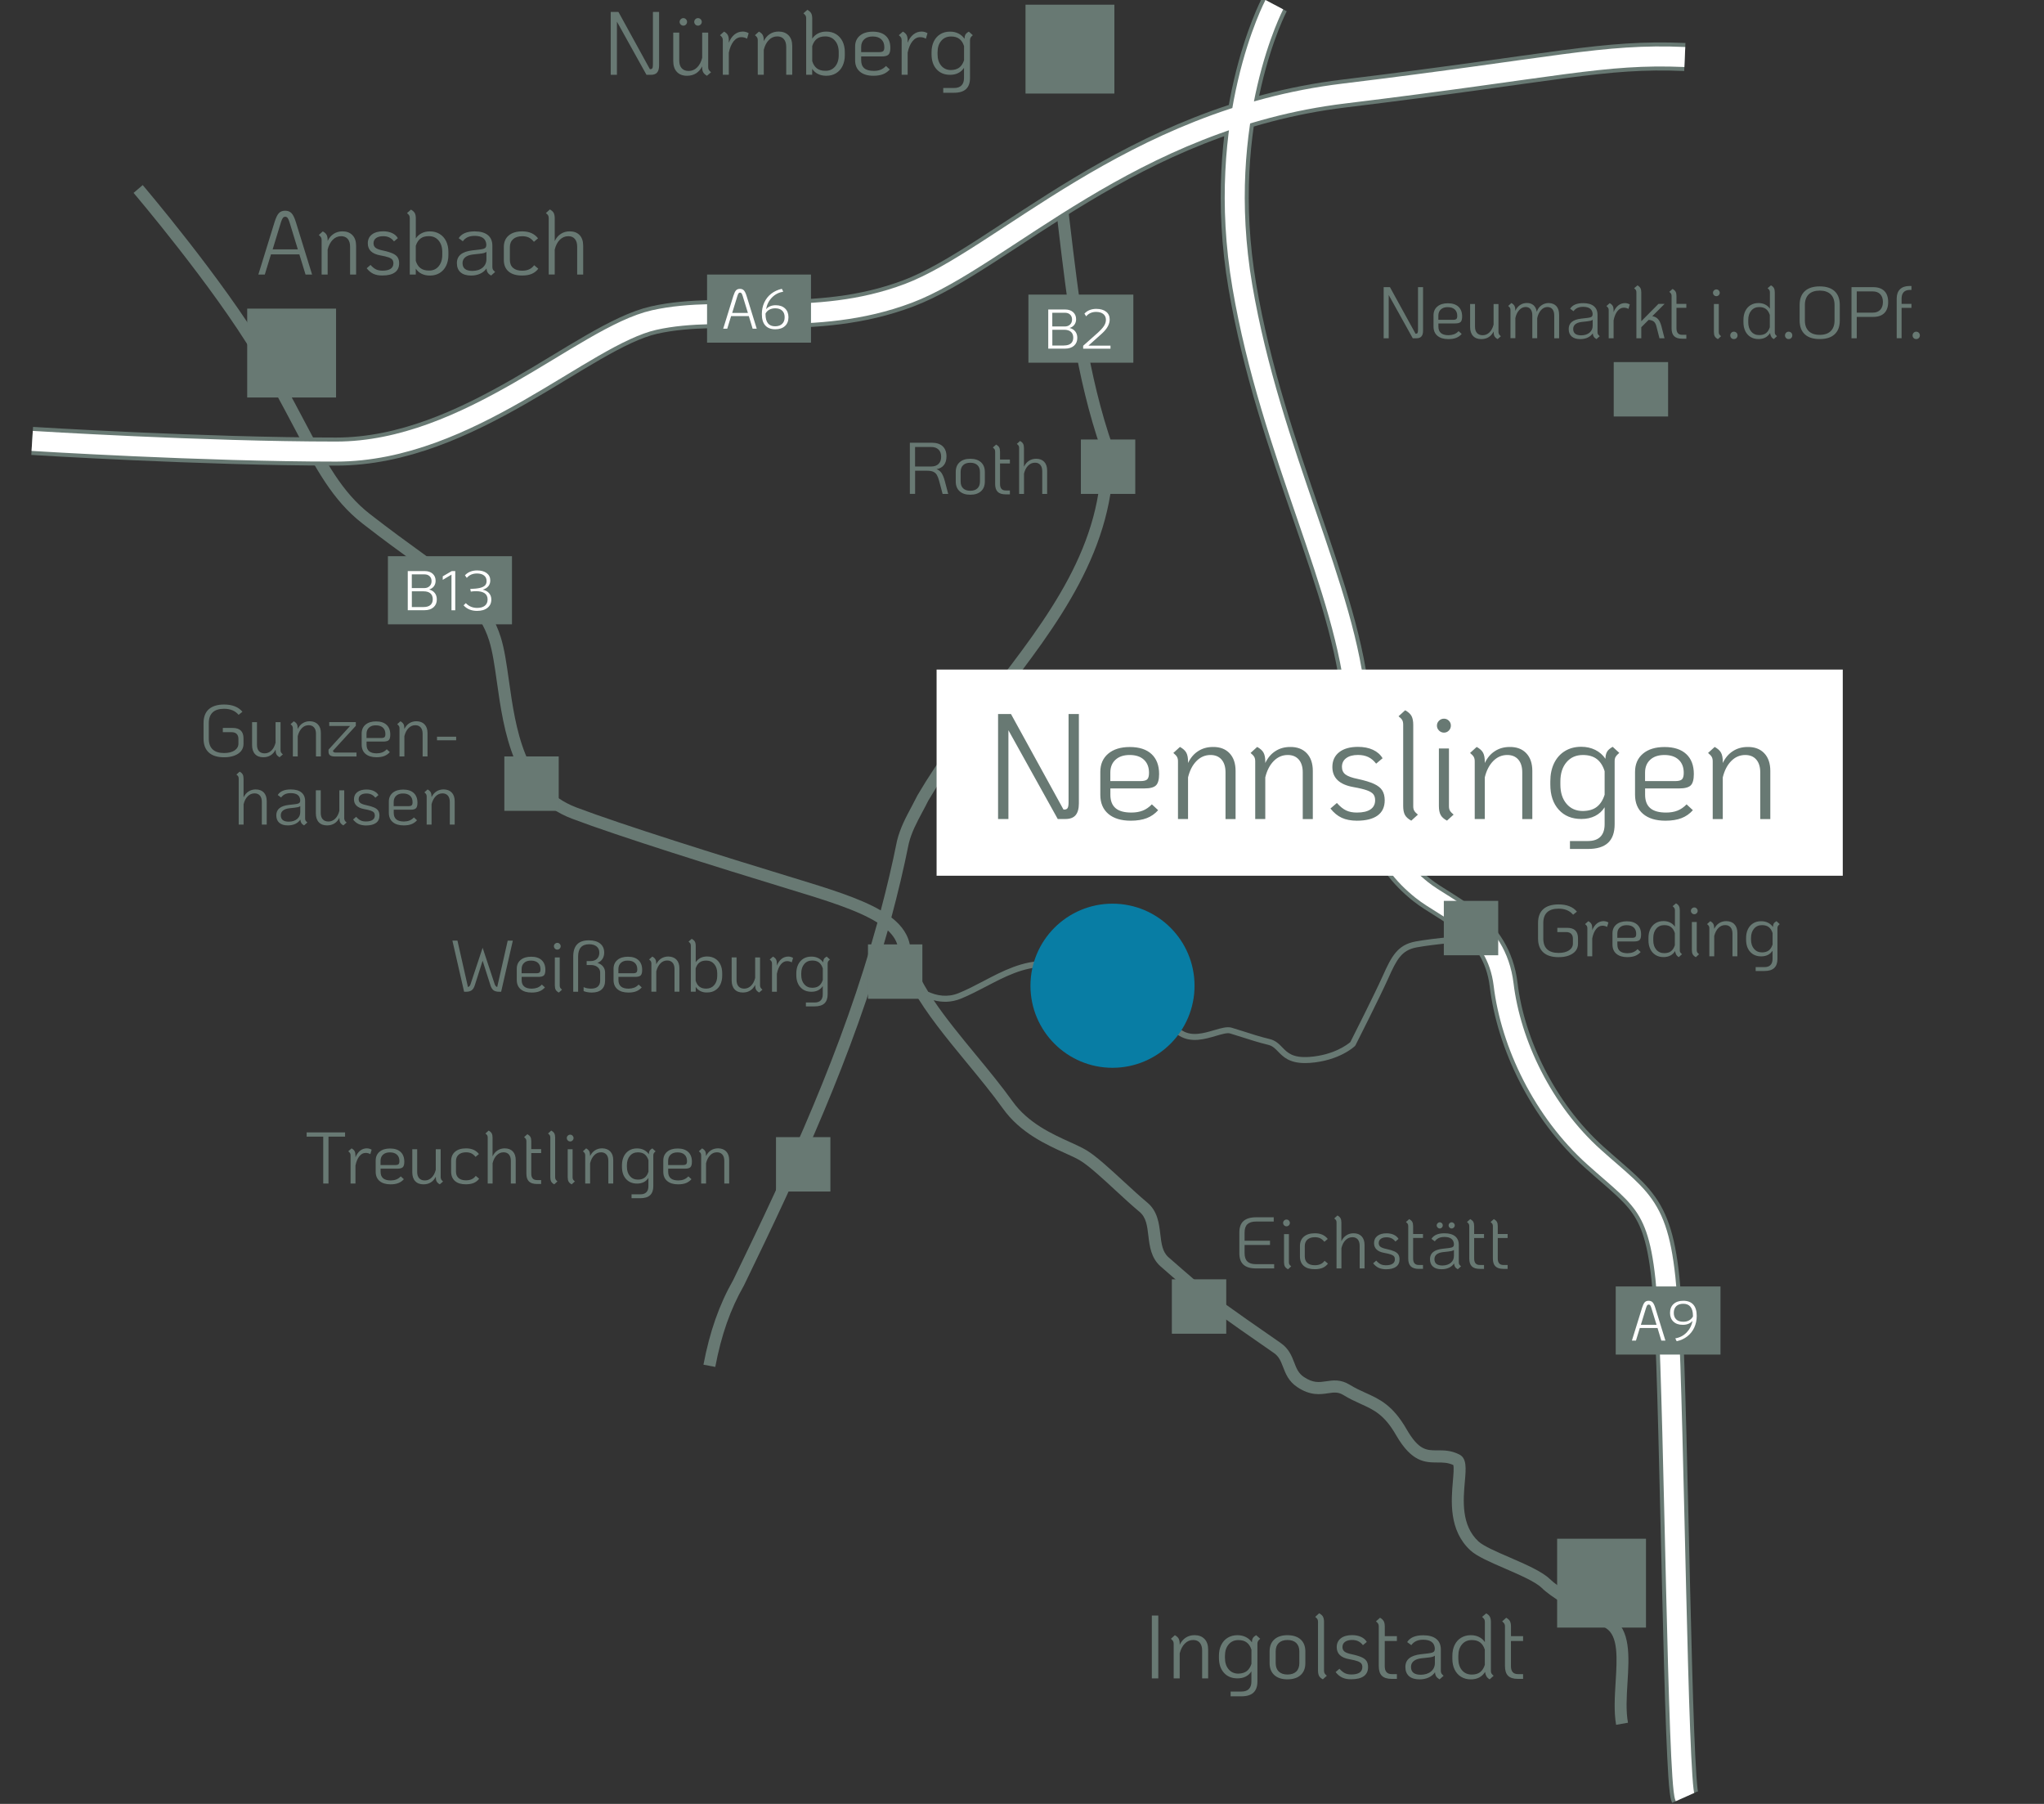
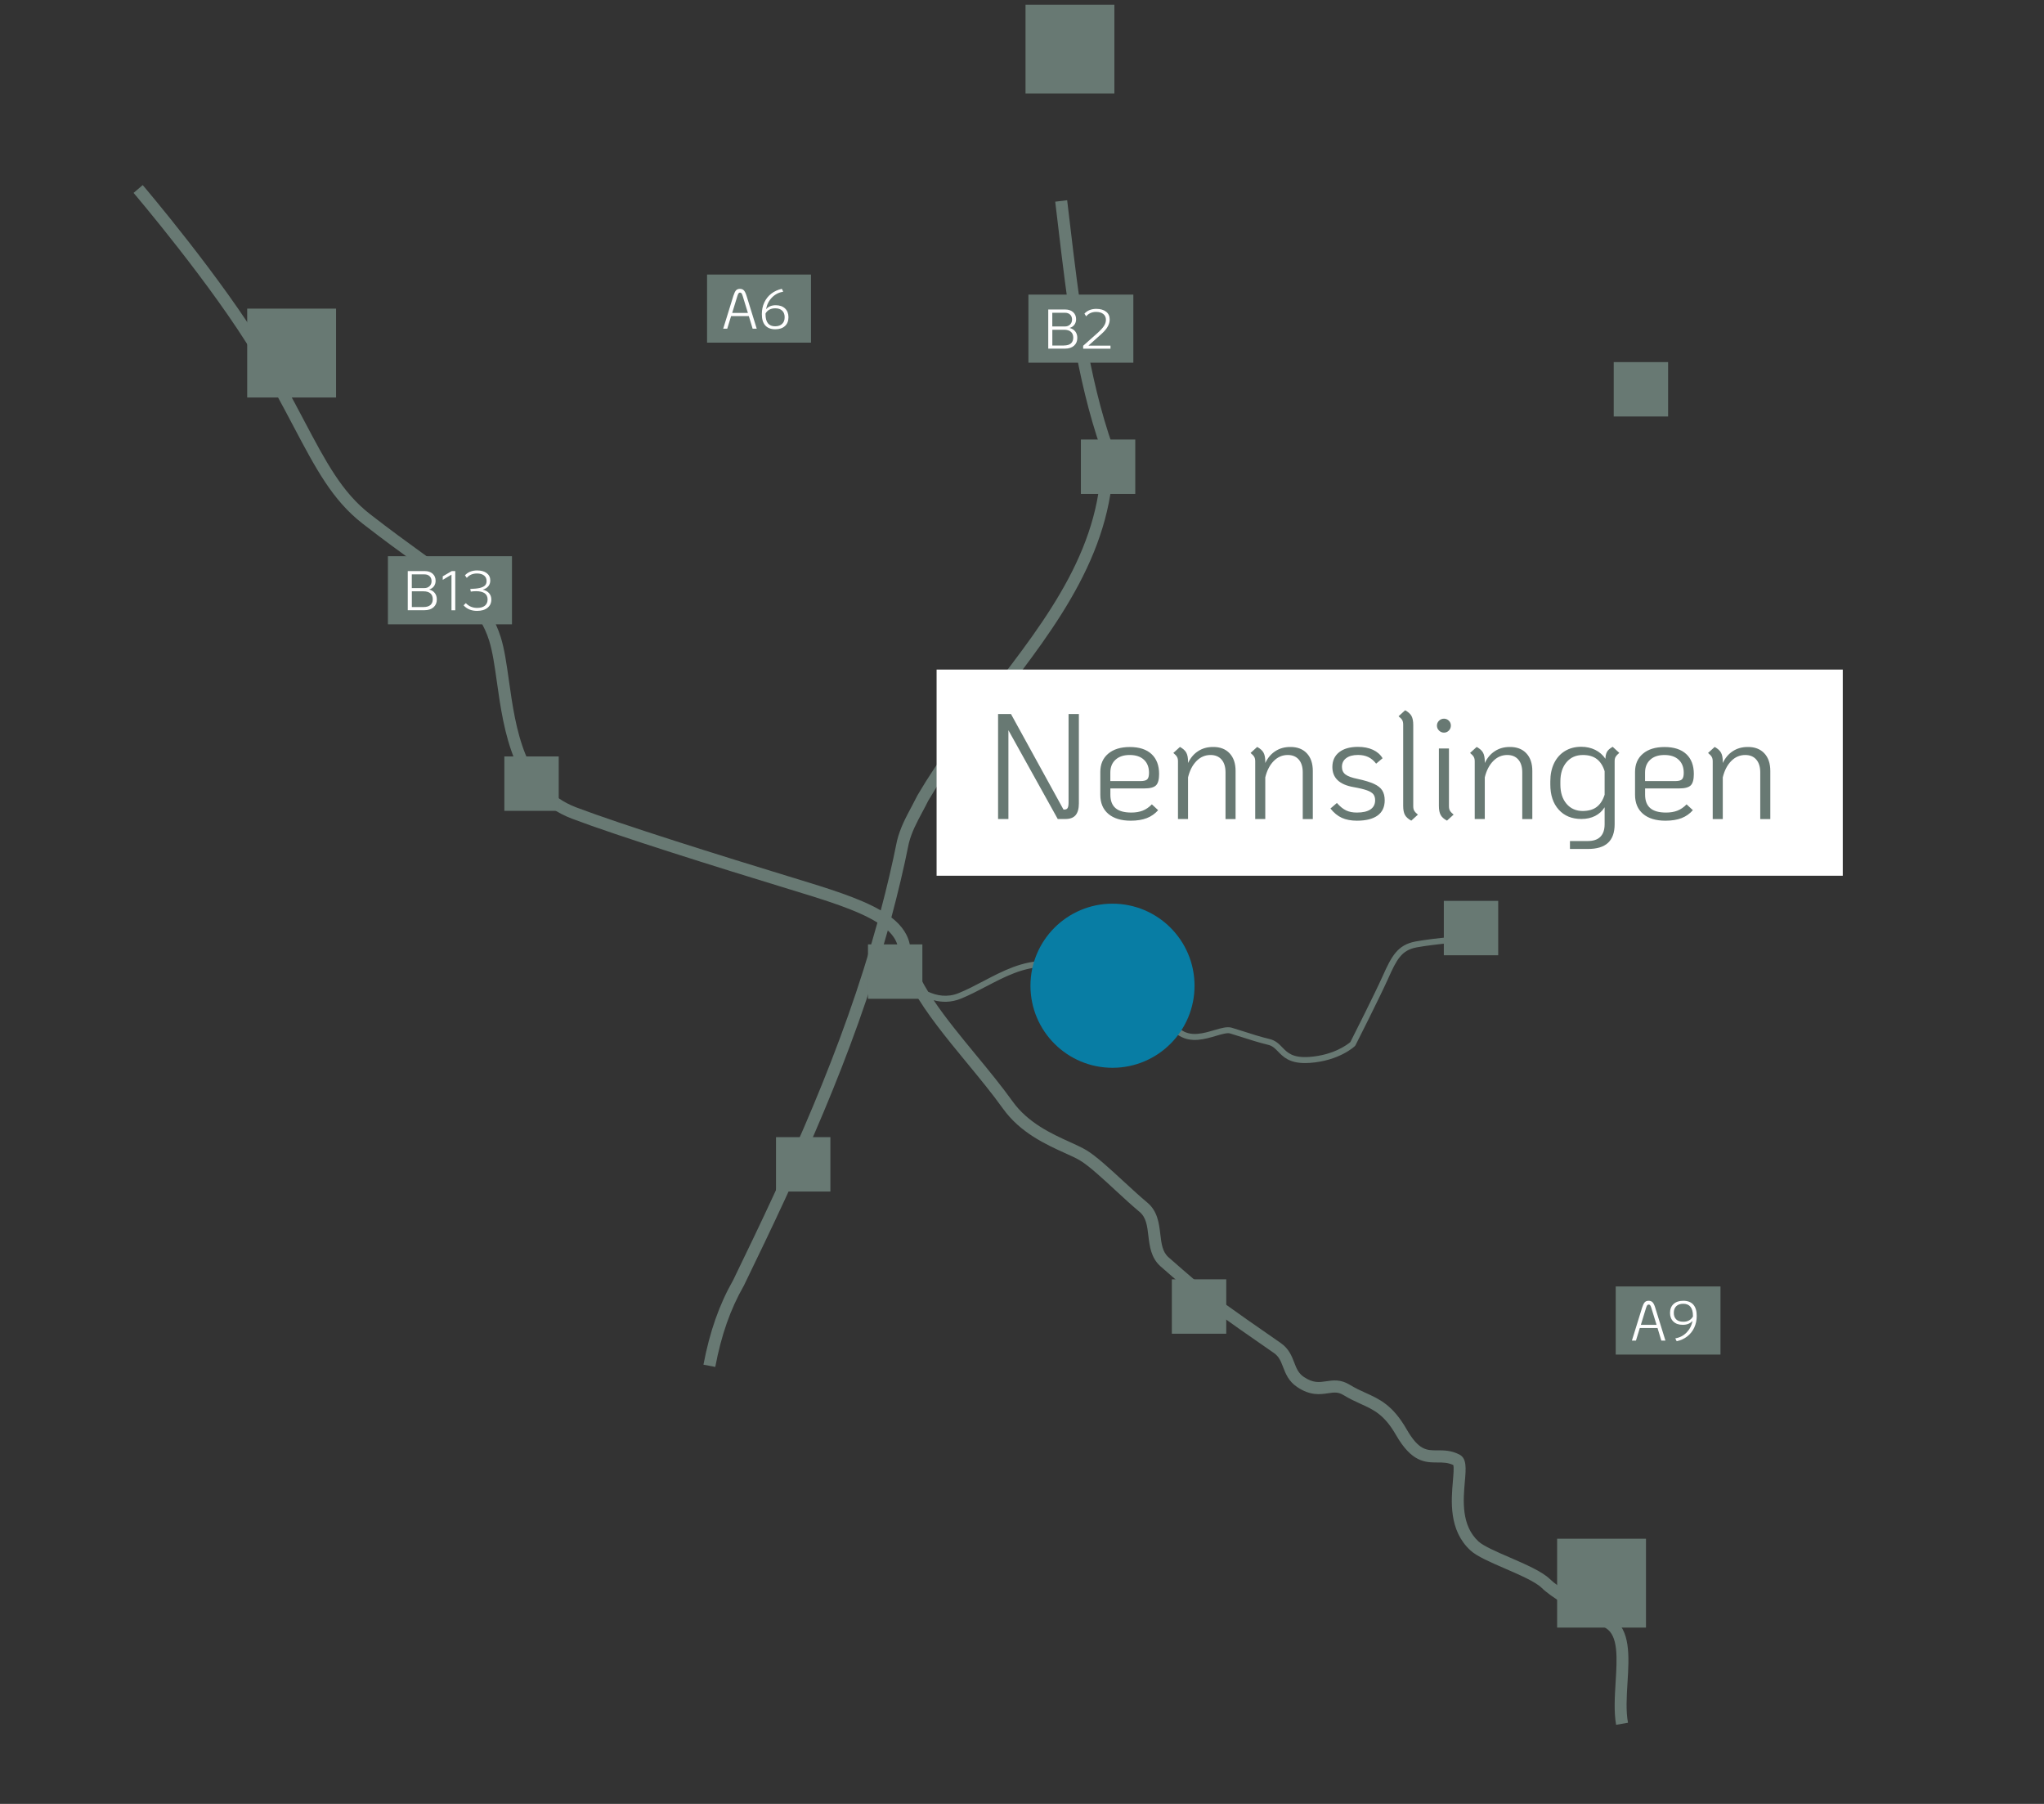
<svg xmlns="http://www.w3.org/2000/svg" viewBox="0 0 510 450">
  <rect x="0" y="0" width="510" height="450" fill="#333333" stroke="none" />
  <path d="m406.08 419.75c.4-6.53.82-13.29-3.84-16.17-1.17-.72-2.76-1.61-4.43-2.55-4-2.24-8.98-5.03-11.09-7.11-1.93-1.89-6.04-3.67-10.02-5.4-3.22-1.39-6.54-2.83-7.78-3.97-4.38-4.02-3.83-10.32-3.43-14.92.3-3.4.51-5.86-1.4-6.81-2.06-1.03-3.85-1.03-5.45-1.02-2.74.01-4.65 0-7.71-5.31-3.44-5.97-6.72-7.46-10.2-9.03-1.27-.57-2.58-1.17-3.96-2.02-2.27-1.4-4.18-1.12-5.86-.87-1.75.26-3.27.49-5.59-1.08-1.37-.92-1.84-2.15-2.39-3.58-.63-1.63-1.34-3.48-3.4-4.9-5.67-3.91-11.54-8.03-15.31-10.75-3.03-2.19-7.92-6.47-12.65-10.61-1.54-1.35-1.78-3.4-2.06-5.78-.32-2.7-.68-5.75-3.26-7.89-1.74-1.45-3.82-3.36-5.83-5.21-3.57-3.29-6.95-6.4-9.35-7.84-1.12-.67-2.51-1.3-4.13-2.04-4.39-1.99-10.41-4.72-14.27-10.11-2.75-3.84-6.02-7.82-9.19-11.66-3.73-4.53-7.53-9.14-10.53-13.61 2 .54 4.3.62 6.77-.37 2.14-.87 4.26-1.98 6.32-3.05 4.58-2.4 9.3-4.88 14.65-4.88h.35c8.17.17 16.74 5.53 17.5 6.79.83 1.38 5.97 4.54 12.6 8.51 1.19.71 2.27 1.36 3.12 1.88 2.97 1.83 6.39.83 9.13.02 1.44-.42 2.79-.82 3.52-.61.85.25 1.81.55 2.85.89 2.03.65 4.34 1.39 6.66 1.95 1.09.26 1.73.92 2.48 1.69 1.25 1.29 2.77 2.86 6.72 2.86.37 0 .76-.01 1.17-.04 7.33-.51 11.12-4.05 11.27-4.2l.15-.2c.06-.12 6.02-11.88 8.16-16.66 2.12-4.74 3.31-7.05 7.1-7.76 4.07-.77 14.79-1.76 14.89-1.77l-.14-1.49c-.44.04-10.89 1.01-15.03 1.79-4.51.85-5.98 3.69-8.19 8.62-2.01 4.48-7.42 15.19-8.07 16.47-.58.5-4.05 3.27-10.25 3.71-4.14.29-5.45-1.06-6.71-2.36-.83-.86-1.69-1.75-3.21-2.11-2.27-.54-4.54-1.27-6.55-1.92-1.05-.34-2.03-.65-2.89-.9-1.15-.33-2.64.1-4.36.61-2.59.76-5.52 1.62-7.92.14-.85-.53-1.94-1.17-3.13-1.89-3.98-2.39-11.38-6.83-12.08-8-1.26-2.09-10.57-7.35-18.75-7.51-5.89-.13-10.89 2.5-15.73 5.04-2.11 1.11-4.11 2.15-6.18 2.99-2.83 1.15-5.48.61-7.57-.35-2.39-3.86-4.07-7.59-4.48-11.04-.36-3.01-2.04-5.42-4.71-7.5 1.62-6.05 3.09-12.19 4.35-18.48.7-2.79 1.92-5.07 3.33-7.72.51-.95 1.03-1.92 1.5-2.88 5.13-8.75 11.57-17.1 17.8-25.18 14.31-18.56 29.12-37.75 28.41-62.63l-.01-.23-.08-.22c-6.29-17.97-8.55-37.15-10.74-55.7-.23-1.96-.46-3.91-.7-5.87l-2.98.36c.24 1.95.47 3.91.7 5.86 2.2 18.63 4.47 37.9 10.81 56.12.58 23.69-13.2 41.56-27.79 60.48-6.29 8.15-12.79 16.58-18.06 25.58-.51 1.02-1.02 1.98-1.51 2.9-1.45 2.71-2.81 5.26-3.62 8.48-1.18 5.91-2.55 11.68-4.06 17.38-5.29-3.08-13-5.44-21.73-8.11l-.15-.04c-18.31-5.59-42.56-13.18-54.1-17.55-13.03-4.94-15.12-19.75-16.8-31.65-.57-4.05-1.11-7.88-2.04-10.82-2.77-8.82-8.63-13.06-19.28-20.76-3.83-2.77-8.18-5.92-13.35-9.94-6.98-5.43-10.96-12.96-16.47-23.39-2.7-5.1-5.75-10.89-9.72-17.53-10.63-17.77-30.31-40.92-30.51-41.15l-2.28 1.95c.2.23 19.72 23.19 30.2 40.73 3.93 6.57 6.96 12.32 9.64 17.39 5.68 10.76 9.79 18.53 17.28 24.36 5.22 4.06 9.58 7.22 13.44 10.01 10.45 7.56 15.7 11.36 18.17 19.23.85 2.71 1.38 6.42 1.93 10.34 1.7 12.02 4.02 28.47 18.71 34.04 11.62 4.4 35.93 12.01 54.29 17.62l.15.04c8.78 2.68 16.81 5.13 21.79 8.27-8.7 31.64-21.97 60.32-35.99 89.18-3.48 6.11-5.84 12.82-7.42 21.1l2.95.56c1.51-7.97 3.77-14.39 7.1-20.22l.05-.09c13.93-28.67 27.13-57.18 35.9-88.58 1.48 1.38 2.4 2.9 2.6 4.62.31 2.6 1.23 5.29 2.57 8.02l-.61.55c.08.08.69.75 1.7 1.55 3.33 5.98 8.41 12.15 13.39 18.2 3.14 3.81 6.38 7.74 9.07 11.5 4.33 6.05 10.77 8.97 15.47 11.1 1.53.69 2.86 1.29 3.82 1.88 2.14 1.28 5.56 4.43 8.86 7.48 2.04 1.88 4.14 3.82 5.94 5.31 1.66 1.38 1.91 3.49 2.2 5.93.31 2.62.66 5.58 3.07 7.69 4.78 4.18 9.72 8.51 12.87 10.78 3.79 2.74 9.68 6.87 15.36 10.79 1.3.89 1.74 2.05 2.31 3.51.64 1.67 1.37 3.55 3.52 5 3.29 2.21 5.74 1.84 7.71 1.55 1.45-.22 2.5-.37 3.84.45 1.54.95 2.94 1.58 4.29 2.2 3.29 1.49 5.89 2.66 8.84 7.8 3.93 6.82 7.31 6.8 10.31 6.82 1.37 0 2.59 0 3.96.63.2.61.03 2.52-.09 3.94-.43 4.93-1.08 12.37 4.39 17.38 1.61 1.48 5.01 2.95 8.62 4.51 3.55 1.54 7.58 3.29 9.11 4.79 2.4 2.36 7.36 5.14 11.73 7.59 1.65.92 3.21 1.8 4.33 2.49 3.13 1.93 2.78 7.52 2.42 13.43-.22 3.64-.46 7.41.12 10.68l2.96-.52c-.55-2.95-.33-6.53-.12-10z" fill="#687973" />
-   <path d="m420.38 14.22c-20.4-.89-31.92 2.66-85.13 9.12s-85.13 40.99-108.63 49.85-45.67 2.66-63.4 6.65-46.11 32.81-79.37 32.81-75.82-2.66-75.82-2.66m309.93-108.82s-15.08 28.57-7.98 70.25 26.16 75.82 28.38 104.2 6.8 38.72 16.41 46.41c6.09 4.87 18.62 8.91 20.4 23.59 1.77 14.68 9.75 31.53 22.61 43.06s16.94 11.97 18.45 39.02 2.39 116.61 4.17 120.6" fill="none" stroke="#687973" stroke-miterlimit="10" stroke-width="7" />
-   <path d="m420.38 14.22c-20.4-.89-31.92 2.66-85.13 9.12s-85.13 40.99-108.63 49.85-45.67 2.66-63.4 6.65-46.11 32.81-79.37 32.81-75.82-2.66-75.82-2.66m309.93-108.82s-15.08 28.57-7.98 70.25 26.16 75.82 28.38 104.2 6.8 38.72 16.41 46.41c6.09 4.87 18.62 8.91 20.4 23.59 1.77 14.68 9.75 31.53 22.61 43.06s16.94 11.97 18.45 39.02 2.39 116.61 4.17 120.6" fill="none" stroke="#fff" stroke-miterlimit="10" stroke-width="5" />
  <path d="m278.05 23.34h-22.17v-22.17h22.17zm-194.2 53.65h-22.17v22.17h22.17zm146.29 158.6h-13.57v13.57h13.57zm-90.73-46.89h-13.57v13.57h13.57zm166.55 130.44h-13.57v13.57h13.57zm-22.7-209.5h-13.57v13.57h13.57zm90.56 115.09h-13.57v13.57h13.57zm-166.63 58.94h-13.57v13.57h13.57zm209.02-193.34h-13.57v13.57h13.57zm-5.52 293.52h-22.17v22.17h22.17zm-282.95-245.1h-30.95v16.99h30.95zm155.04-65.26h-26.18v16.99h26.18zm146.5 247.43h-26.14v16.99h26.14zm-226.93-252.43h-25.93v16.99h25.93z" fill="#687973" />
-   <path d="m164.45 2.98v13.35c0 .79-.17 1.38-.49 1.76s-.84.57-1.52.57h-1.14l-7.37-13.26v13.26h-1.55v-15.68h1.93l7.84 14.27h.16c.22 0 .38-.08.47-.25.09-.16.13-.46.13-.87v-13.15zm12.39 14.43c.1.17.29.38.57.62l-1.01.87c-.45-.25-.76-.54-.94-.86s-.27-.76-.27-1.33v-.16c-.37.76-.88 1.34-1.52 1.75-.64.4-1.4.6-2.26.6-1.09 0-1.93-.33-2.53-.97-.6-.65-.9-1.56-.9-2.74v-7.06h1.5v6.97c0 .84.21 1.48.62 1.93s.99.67 1.74.67c.81 0 1.5-.29 2.09-.87s1.01-1.38 1.27-2.4v-6.3h1.5v8.62c0 .27.05.49.14.66zm-6.99-11.29c-.19-.19-.28-.41-.28-.66s.09-.47.28-.66.41-.28.66-.28.47.09.65.28.27.41.27.66-.09.47-.27.66-.4.28-.65.28-.47-.09-.66-.28zm3.64 0c-.18-.19-.27-.41-.27-.66s.09-.47.27-.66.4-.28.67-.28c.25 0 .47.09.66.28s.28.41.28.66-.09.47-.28.66-.41.28-.66.28c-.26 0-.49-.09-.67-.28zm13.31 2.16-.4 1.37c-.43-.25-.91-.38-1.43-.38-.73 0-1.37.34-1.93 1.03-.55.69-.95 1.64-1.19 2.84v5.51h-1.5v-8.62c0-.27-.05-.49-.15-.66s-.28-.37-.55-.59l1.01-.9c.45.25.76.54.93.86s.26.77.26 1.33v.58c.34-.88.82-1.56 1.42-2.05.6-.48 1.29-.73 2.07-.73.56.01 1.04.15 1.46.41zm9.97.55c.6.63.9 1.51.9 2.63v7.19h-1.5v-6.97c0-.82-.2-1.46-.59-1.92-.4-.46-.95-.68-1.65-.68-.81 0-1.5.3-2.09.9s-1.01 1.41-1.27 2.44v6.23h-1.5v-8.62c0-.27-.05-.49-.15-.66s-.28-.37-.55-.59l.99-.9c.46.25.78.54.95.86s.26.77.26 1.33v.2c.37-.78.88-1.37 1.51-1.78s1.37-.62 2.21-.62c1.05.01 1.88.33 2.48.96zm7.34 9.63c-.6-.29-1.08-.72-1.46-1.29v1.48h-1.5v-14.06c0-.28-.04-.51-.13-.67s-.28-.37-.56-.6l.99-.87c.45.25.76.54.94.85s.27.76.27 1.34v4.99c.39-.57.88-1 1.47-1.3s1.27-.45 2.03-.45c.93 0 1.74.21 2.44.64s1.24 1.03 1.62 1.8c.38.78.57 1.68.57 2.71v.72c0 1.03-.19 1.93-.57 2.71s-.92 1.38-1.61 1.8c-.69.43-1.5.64-2.43.64-.78 0-1.47-.14-2.07-.44zm4.24-1.84c.61-.72.92-1.67.92-2.87v-.72c0-1.19-.31-2.15-.92-2.87s-1.43-1.08-2.44-1.08c-.87 0-1.56.2-2.08.6s-.91 1.01-1.17 1.81v3.76c.25.81.64 1.41 1.17 1.81s1.22.6 2.08.6c1.01.03 1.82-.33 2.44-1.04zm11.35.78c.49-.19.95-.51 1.37-.94l.94.87c-.48.54-1.05.93-1.7 1.19-.66.25-1.46.38-2.4.38-1.43 0-2.55-.34-3.35-1.02s-1.2-1.63-1.2-2.86v-3.4c0-1.15.39-2.06 1.18-2.72.78-.66 1.86-1 3.24-1 1.4 0 2.48.35 3.24 1.05.75.7 1.13 1.69 1.13 2.98 0 .82-.15 1.39-.46 1.69-.31.31-.88.46-1.71.46h-5.11v.94c0 .9.26 1.56.77 2 .52.44 1.3.66 2.36.66.64.01 1.21-.09 1.7-.28zm-4.06-7.6c-.51.47-.77 1.11-.77 1.92v1.28h4.48c.51 0 .85-.09 1.03-.26s.27-.5.27-.97c0-.84-.25-1.49-.76-1.96s-1.22-.71-2.13-.71c-.9-.01-1.61.23-2.12.7zm15.78-1.52-.4 1.37c-.43-.25-.91-.38-1.43-.38-.73 0-1.37.34-1.93 1.03-.55.69-.95 1.64-1.19 2.84v5.51h-1.5v-8.62c0-.27-.05-.49-.15-.66s-.28-.37-.55-.59l1.01-.9c.45.25.76.54.93.86s.26.77.26 1.33v.58c.34-.88.82-1.56 1.42-2.05.6-.48 1.29-.73 2.07-.73.56.01 1.04.15 1.46.41zm11.31.5c-.27.22-.45.42-.55.59s-.15.39-.15.66v9.41c0 1.24-.33 2.16-.99 2.78-.66.61-1.66.92-3 .92h-2.69v-1.19h2.69c.82 0 1.44-.21 1.86-.64s.63-1.05.63-1.87v-2.53c-.36.57-.83 1-1.42 1.3s-1.27.45-2.05.45c-1.42 0-2.55-.46-3.38-1.39-.84-.93-1.25-2.18-1.25-3.76v-.47c0-1.03.19-1.93.57-2.71s.92-1.38 1.61-1.8c.69-.43 1.5-.64 2.43-.64.78 0 1.47.15 2.09.46s1.13.75 1.53 1.33c0-.4.07-.74.21-1.02s.43-.53.86-.77zm-3.36 8.06c.52-.4.91-1.01 1.17-1.81v-3.52c-.25-.81-.64-1.41-1.17-1.81-.52-.4-1.22-.6-2.08-.6-1.02 0-1.83.36-2.44 1.08s-.92 1.67-.92 2.87v.47c0 1.19.31 2.15.92 2.87s1.43 1.08 2.44 1.08c.86-.02 1.56-.23 2.08-.63zm-164.68 46.61h-7.08l-1.54 5.04h-1.61l4.05-13.1c.33-1.06.68-1.8 1.06-2.21s.91-.62 1.58-.62 1.2.21 1.59.62.75 1.15 1.08 2.21l4.05 13.1h-1.63zm-.38-1.25-2.08-6.79c-.16-.51-.32-.86-.47-1.05s-.35-.29-.6-.29c-.24 0-.43.1-.58.29s-.31.55-.47 1.05l-2.08 6.79zm13.64-3.53c.6.63.9 1.51.9 2.63v7.19h-1.5v-6.97c0-.82-.2-1.46-.59-1.92-.4-.46-.95-.68-1.65-.68-.81 0-1.5.3-2.09.9s-1.01 1.41-1.27 2.44v6.23h-1.5v-8.62c0-.27-.05-.49-.15-.66s-.28-.37-.55-.59l.99-.9c.46.25.78.54.95.86s.26.77.26 1.33v.2c.37-.78.88-1.37 1.51-1.78s1.37-.62 2.21-.62c1.06.01 1.88.33 2.48.96zm5.23 9.64c-.62-.28-1.18-.75-1.69-1.39l.96-.83c.46.52.92.89 1.37 1.11s.99.32 1.61.32c.9 0 1.58-.16 2.04-.47s.69-.77.69-1.37c0-.37-.09-.67-.27-.9-.18-.22-.49-.42-.94-.58s-1.13-.33-2.04-.49c-2.09-.37-3.14-1.37-3.14-3 0-.94.34-1.68 1.02-2.21s1.62-.8 2.81-.8c.85 0 1.59.15 2.23.44.63.29 1.12.71 1.44 1.27l-.96.81c-.34-.45-.74-.78-1.18-.99s-.95-.31-1.53-.31c-.75 0-1.33.16-1.76.47s-.64.75-.64 1.3c0 .49.18.87.53 1.14s.97.49 1.85.67c1.03.22 1.83.47 2.41.73s.99.59 1.23.97c.25.39.37.88.37 1.48 0 1-.35 1.76-1.06 2.27-.71.52-1.74.77-3.1.77-.88.02-1.63-.12-2.25-.41zm12.02-.01c-.6-.29-1.08-.72-1.46-1.29v1.48h-1.5v-14.06c0-.28-.04-.51-.13-.67s-.28-.37-.56-.6l.99-.87c.45.25.76.54.94.85s.27.76.27 1.34v4.99c.39-.57.88-1 1.47-1.3s1.27-.45 2.03-.45c.93 0 1.74.21 2.44.64s1.24 1.03 1.62 1.8c.38.78.57 1.68.57 2.71v.72c0 1.03-.19 1.93-.57 2.71s-.92 1.38-1.61 1.8c-.69.43-1.5.64-2.43.64-.79 0-1.47-.15-2.07-.44zm4.23-1.85c.61-.72.92-1.67.92-2.87v-.72c0-1.19-.31-2.15-.92-2.87s-1.43-1.08-2.44-1.08c-.87 0-1.56.2-2.08.6s-.91 1.01-1.17 1.81v3.76c.25.81.64 1.41 1.17 1.81s1.22.6 2.08.6c1.02.04 1.83-.32 2.44-1.04zm13.56.8c.1.17.28.37.55.59l-1.01.9c-.37-.21-.65-.45-.83-.72s-.28-.62-.31-1.05c-.39.57-.92 1-1.59 1.31s-1.43.46-2.26.46c-1.13 0-2.01-.27-2.62-.8s-.92-1.3-.92-2.3c0-.93.32-1.65.96-2.17s1.61-.86 2.91-1.01l1.75-.2c.49-.06.86-.13 1.11-.22s.41-.22.5-.39.13-.41.11-.73c-.13-1.39-1.11-2.08-2.91-2.08-.67 0-1.25.11-1.72.32-.48.22-.89.56-1.23 1.02l-1.03-.76c.7-1.13 2.03-1.7 3.99-1.7 1.43 0 2.53.31 3.28.92s1.13 1.49 1.13 2.64v5.31c0 .27.05.49.14.66zm-2.58-.48c.64-.54.96-1.25.96-2.13v-1.81c-.18.13-.4.24-.65.3-.25.07-.6.12-1.05.17l-1.66.18c-.85.1-1.5.34-1.94.71s-.66.85-.66 1.44c0 1.3.82 1.95 2.46 1.95 1.05-.01 1.9-.27 2.54-.81zm6.49.96c-.79-.67-1.19-1.64-1.19-2.91v-3.18c0-1.24.4-2.2 1.21-2.89s1.93-1.03 3.38-1.03c.88 0 1.64.14 2.29.43.64.28 1.19.72 1.66 1.3l-1.03.87c-.42-.51-.85-.87-1.3-1.08s-.99-.31-1.61-.31c-.97 0-1.73.24-2.27.72s-.82 1.14-.82 1.99v3.18c0 .87.26 1.53.79 2s1.29.71 2.27.71c.67 0 1.25-.11 1.75-.34.49-.22.91-.57 1.25-1.03l1.03.87c-.43.58-.98 1.01-1.64 1.29s-1.46.41-2.4.41c-1.45.01-2.58-.33-3.37-1zm17.73-9.07c.59.63.88 1.51.88 2.64v7.19h-1.5v-6.97c0-.82-.19-1.46-.58-1.92s-.93-.68-1.63-.68c-.81 0-1.51.29-2.11.88s-1.02 1.41-1.28 2.45v6.23h-1.5v-14.08c0-.28-.05-.51-.15-.68s-.28-.36-.55-.57l.99-.9c.46.25.78.54.95.86s.26.77.26 1.33v5.71c.36-.78.86-1.38 1.51-1.8.65-.43 1.39-.64 2.23-.64 1.07.01 1.89.32 2.48.95zm-16.67 175.98-2.92 12.76h-.47c-.62 0-1.1-.12-1.43-.37s-.59-.67-.77-1.25l-1.95-6.12-1.95 6.12c-.18.58-.44 1-.78 1.25s-.81.37-1.42.37h-.47l-2.92-12.76h1.26l2.62 11.59c.16-.05.29-.13.4-.25s.2-.3.27-.53l2.99-9.02 2.99 9.02c.08.23.18.41.28.53s.23.2.37.24l2.62-11.57h1.28zm6.13 11.74c.4-.16.77-.41 1.11-.77l.77.71c-.39.44-.85.76-1.38.97-.54.21-1.18.31-1.95.31-1.17 0-2.08-.28-2.73-.83s-.97-1.33-.97-2.32v-2.77c0-.94.32-1.67.96-2.21s1.52-.81 2.63-.81c1.14 0 2.02.29 2.63.86s.92 1.38.92 2.42c0 .67-.12 1.13-.37 1.38s-.71.37-1.39.37h-4.16v.77c0 .73.21 1.27.63 1.63s1.06.54 1.92.54c.51-.02.97-.1 1.38-.25zm-3.31-6.19c-.42.38-.63.9-.63 1.56v1.04h3.65c.41 0 .69-.07.84-.21s.22-.4.22-.79c0-.68-.21-1.21-.62-1.59s-.99-.57-1.73-.57c-.74-.02-1.31.17-1.73.56zm7.68-3.55c-.17-.17-.25-.37-.25-.6s.08-.43.25-.59.37-.25.6-.25.43.08.59.25.25.36.25.59-.08.43-.25.6-.36.25-.59.25c-.23.01-.43-.08-.6-.25zm.19 10.26c-.14-.26-.21-.62-.21-1.08v-6.98h1.22v7.02c0 .22.04.4.12.54s.23.3.45.48l-.8.73c-.38-.22-.64-.45-.78-.71zm11.83-5.78c.33.42.5.92.5 1.49v2.02c0 .95-.29 1.68-.86 2.2s-1.39.77-2.46.77c-.73 0-1.41-.12-2.04-.36v-1c.52.26 1.14.38 1.86.38.75 0 1.32-.17 1.7-.52s.57-.85.57-1.52v-1.97c0-.56-.22-1.01-.65-1.36s-1-.52-1.7-.52h-1.02v-.98h.98c.67 0 1.2-.19 1.59-.56s.59-.88.59-1.52c0-.67-.22-1.19-.67-1.56-.44-.37-1.07-.56-1.87-.56-1.83 0-2.75 1.03-2.75 3.08v8.77h-1.22v-8.77c0-1.36.32-2.38.97-3.05.64-.67 1.62-1.01 2.92-1.01 1.21 0 2.16.27 2.83.81s1.01 1.3 1.01 2.27c0 .59-.15 1.12-.44 1.57s-.71.78-1.24.98c.61.19 1.07.5 1.4.92zm7.76 5.26c.4-.16.77-.41 1.11-.77l.77.71c-.39.44-.85.76-1.38.97-.54.21-1.18.31-1.95.31-1.17 0-2.08-.28-2.73-.83s-.97-1.33-.97-2.32v-2.77c0-.94.32-1.67.96-2.21s1.52-.81 2.63-.81c1.14 0 2.02.29 2.63.86s.92 1.38.92 2.42c0 .67-.12 1.13-.37 1.38s-.71.37-1.39.37h-4.16v.77c0 .73.21 1.27.63 1.63s1.06.54 1.92.54c.51-.02.97-.1 1.38-.25zm-3.31-6.19c-.42.38-.63.9-.63 1.56v1.04h3.65c.41 0 .69-.07.84-.21s.22-.4.22-.79c0-.68-.21-1.21-.62-1.59s-.99-.57-1.73-.57c-.74-.02-1.31.17-1.73.56zm13.86-.79c.49.52.73 1.23.73 2.14v5.85h-1.22v-5.67c0-.67-.16-1.19-.48-1.56s-.77-.56-1.34-.56c-.66 0-1.22.24-1.7.73s-.82 1.15-1.03 1.99v5.07h-1.22v-7.02c0-.22-.04-.4-.12-.54s-.23-.3-.45-.48l.8-.73c.38.21.63.44.77.7s.21.62.21 1.08v.16c.3-.63.71-1.12 1.23-1.45s1.12-.5 1.8-.5c.86.02 1.53.28 2.02.79zm5.98 7.84c-.49-.24-.88-.59-1.18-1.05v1.2h-1.22v-11.45c0-.23-.04-.41-.11-.55s-.22-.3-.46-.49l.8-.71c.36.21.62.44.77.69.15.26.22.62.22 1.09v4.06c.32-.46.71-.81 1.19-1.06s1.03-.37 1.65-.37c.75 0 1.42.17 1.99.52s1.01.84 1.32 1.47.46 1.37.46 2.21v.58c0 .84-.16 1.57-.46 2.21s-.75 1.12-1.31 1.47c-.57.35-1.22.52-1.98.52-.64.02-1.2-.1-1.68-.34zm3.44-1.5c.5-.58.75-1.36.75-2.33v-.58c0-.97-.25-1.75-.75-2.33s-1.16-.88-1.99-.88c-.71 0-1.27.16-1.7.49s-.74.82-.95 1.48v3.06c.21.66.52 1.15.95 1.48s.99.49 1.7.49c.83-.01 1.49-.3 1.99-.88zm11.57.64c.08.14.23.31.46.5l-.82.71c-.37-.21-.62-.44-.77-.7s-.22-.62-.22-1.08v-.13c-.3.62-.72 1.09-1.24 1.42s-1.14.49-1.84.49c-.89 0-1.57-.26-2.06-.79s-.73-1.27-.73-2.23v-5.74h1.22v5.67c0 .68.17 1.2.5 1.57.33.36.8.55 1.41.55.66 0 1.22-.24 1.7-.71s.82-1.12 1.03-1.95v-5.12h1.22v7.02c.02.21.06.38.14.52zm8.1-7.42-.33 1.11c-.35-.21-.74-.31-1.17-.31-.6 0-1.12.28-1.57.84s-.77 1.33-.97 2.32v4.48h-1.22v-7.02c0-.22-.04-.4-.12-.54s-.23-.3-.45-.48l.82-.73c.37.21.62.44.76.7s.21.62.21 1.08v.47c.28-.72.67-1.27 1.16-1.67.49-.39 1.05-.59 1.69-.59.45.01.85.12 1.19.34zm9.2.4c-.22.18-.37.34-.45.48s-.12.32-.12.54v7.66c0 1.01-.27 1.76-.8 2.26s-1.35.75-2.44.75h-2.19v-.97h2.19c.67 0 1.17-.17 1.51-.52s.51-.85.51-1.52v-2.06c-.29.46-.68.81-1.16 1.06-.48.24-1.04.36-1.67.36-1.15 0-2.07-.38-2.75-1.13s-1.02-1.77-1.02-3.06v-.38c0-.84.15-1.57.46-2.21.31-.63.75-1.12 1.31-1.47.57-.35 1.22-.52 1.98-.52.63 0 1.2.12 1.71.37.5.25.92.61 1.25 1.08 0-.33.06-.6.17-.83.12-.22.35-.43.7-.63zm-2.73 6.56c.43-.33.74-.82.95-1.48v-2.86c-.21-.66-.52-1.15-.95-1.48-.42-.33-.99-.49-1.69-.49-.83 0-1.49.29-1.99.88s-.75 1.36-.75 2.33v.38c0 .97.25 1.75.75 2.33s1.16.88 1.99.88c.7 0 1.27-.16 1.69-.49zm-152.26-58.21c-.87-.8-1.3-1.95-1.3-3.45v-3.88c0-1.52.43-2.67 1.3-3.45s2.15-1.18 3.84-1.18c2.03 0 3.55.6 4.56 1.8l-.95.77c-.85-1.01-2.06-1.51-3.63-1.51-1.26 0-2.21.3-2.85.9s-.96 1.49-.96 2.67v3.88c0 1.19.32 2.09.97 2.69.64.6 1.59.9 2.84.9 1.09 0 1.96-.21 2.61-.64.64-.43.97-1 .97-1.71v-1.17c0-.55-.15-.96-.44-1.25s-.71-.43-1.26-.43h-2.19v-1.06h2.46c1.8 0 2.7.87 2.7 2.61v1.37c0 .68-.2 1.27-.59 1.77-.4.5-.96.88-1.7 1.16s-1.59.41-2.58.41c-1.66-.01-2.93-.4-3.8-1.2zm18.03-.02c.08.14.23.31.46.5l-.82.71c-.37-.21-.62-.44-.77-.7s-.22-.62-.22-1.08v-.13c-.3.62-.72 1.09-1.24 1.42s-1.14.49-1.84.49c-.89 0-1.57-.26-2.06-.79s-.73-1.27-.73-2.23v-5.74h1.22v5.67c0 .68.17 1.2.5 1.57.33.36.8.55 1.41.55.66 0 1.22-.24 1.7-.71s.82-1.12 1.03-1.95v-5.12h1.24v7.02c0 .2.04.38.12.52zm9.21-6.98c.49.52.73 1.23.73 2.14v5.85h-1.22v-5.67c0-.67-.16-1.19-.48-1.56s-.77-.56-1.34-.56c-.66 0-1.22.24-1.7.73s-.82 1.15-1.03 1.99v5.07h-1.22v-7.02c0-.22-.04-.4-.12-.54s-.23-.3-.45-.48l.8-.73c.38.21.63.44.77.7s.21.62.21 1.08v.16c.3-.63.71-1.12 1.23-1.45s1.12-.5 1.8-.5c.86.02 1.53.28 2.02.79zm9.62 7.03v.97h-5.45c-1.02 0-1.53-.39-1.53-1.17v-.53l5.38-5.91h-5.2v-.97h6.63v.93l-5.71 6.23c.04.29.25.44.64.44h5.24zm6.44-.06c.4-.16.77-.41 1.11-.77l.77.71c-.39.44-.85.76-1.38.97-.54.21-1.18.31-1.95.31-1.17 0-2.08-.28-2.73-.83s-.97-1.33-.97-2.32v-2.77c0-.94.32-1.67.96-2.21s1.52-.81 2.63-.81c1.14 0 2.02.29 2.63.86s.92 1.38.92 2.42c0 .67-.12 1.13-.37 1.38s-.71.37-1.39.37h-4.16v.77c0 .73.21 1.27.63 1.63s1.06.54 1.92.54c.51-.01.98-.09 1.38-.25zm-3.31-6.18c-.42.38-.63.9-.63 1.56v1.04h3.65c.41 0 .69-.07.84-.21s.22-.4.22-.79c0-.68-.21-1.21-.62-1.59s-.99-.57-1.73-.57c-.74-.02-1.31.17-1.73.56zm13.86-.79c.49.52.73 1.23.73 2.14v5.85h-1.22v-5.67c0-.67-.16-1.19-.48-1.56s-.77-.56-1.34-.56c-.66 0-1.22.24-1.7.73s-.82 1.15-1.03 1.99v5.07h-1.22v-7.02c0-.22-.04-.4-.12-.54s-.23-.3-.45-.48l.8-.73c.38.21.63.44.77.7s.21.62.21 1.08v.16c.3-.63.71-1.12 1.23-1.45s1.12-.5 1.8-.5c.86.02 1.54.28 2.02.79zm3.1 3.07h4.78v.89h-4.78zm-43.21 13.92c.48.51.72 1.23.72 2.15v5.85h-1.22v-5.67c0-.67-.16-1.19-.47-1.56-.32-.37-.76-.56-1.33-.56-.66 0-1.23.24-1.71.72-.49.48-.83 1.15-1.04 2v5.07h-1.22v-11.46c0-.23-.04-.42-.12-.56s-.23-.29-.45-.46l.8-.73c.38.21.63.44.77.7s.21.62.21 1.08v4.65c.29-.63.7-1.12 1.23-1.47s1.13-.52 1.81-.52c.87.01 1.54.26 2.02.77zm10.41 6.99c.08.14.23.3.45.48l-.82.73c-.3-.17-.53-.36-.67-.58s-.23-.5-.25-.86c-.32.46-.75.82-1.29 1.07s-1.16.37-1.84.37c-.92 0-1.63-.21-2.13-.65-.5-.43-.75-1.05-.75-1.87 0-.75.26-1.34.78-1.77.52-.42 1.31-.7 2.37-.82l1.42-.16c.4-.05.7-.11.9-.18s.34-.18.41-.32.1-.34.09-.59c-.11-1.13-.9-1.69-2.37-1.69-.55 0-1.01.09-1.4.26-.39.18-.72.45-1 .83l-.84-.62c.57-.92 1.65-1.39 3.24-1.39 1.17 0 2.06.25 2.67.75s.92 1.21.92 2.15v4.32c-.01.22.03.4.11.54zm-2.1-.39c.52-.44.78-1.01.78-1.73v-1.48c-.15.11-.32.19-.53.25-.21.05-.49.1-.86.14l-1.35.15c-.69.08-1.22.28-1.58.57s-.54.69-.54 1.18c0 1.06.67 1.59 2 1.59.87-.01 1.55-.23 2.08-.67zm11.89.39c.08.14.23.31.46.5l-.82.71c-.37-.21-.62-.44-.77-.7s-.22-.62-.22-1.08v-.13c-.3.62-.72 1.09-1.24 1.42s-1.14.49-1.84.49c-.89 0-1.57-.26-2.06-.79s-.73-1.27-.73-2.23v-5.74h1.22v5.67c0 .68.17 1.2.5 1.57.33.36.8.55 1.41.55.66 0 1.22-.24 1.7-.71s.82-1.12 1.03-1.95v-5.12h1.22v7.02c.02.2.06.38.14.52zm3.44.87c-.5-.23-.96-.61-1.38-1.13l.78-.67c.38.43.75.73 1.11.9.36.18.8.26 1.31.26.73 0 1.28-.13 1.66-.38s.57-.62.57-1.11c0-.3-.07-.55-.22-.73s-.4-.34-.77-.47-.92-.27-1.66-.4c-1.7-.3-2.55-1.12-2.55-2.44 0-.76.28-1.36.83-1.79s1.32-.65 2.29-.65c.69 0 1.3.12 1.81.36.52.24.91.58 1.18 1.03l-.78.66c-.28-.36-.6-.63-.96-.8s-.77-.26-1.25-.26c-.61 0-1.08.13-1.43.38-.35.26-.52.61-.52 1.06 0 .4.14.71.43.93s.79.4 1.5.55c.84.18 1.49.38 1.96.59s.8.48 1 .79c.2.32.3.72.3 1.2 0 .81-.29 1.43-.87 1.85s-1.42.63-2.53.63c-.69-.02-1.3-.13-1.81-.36zm12.7-.88c.4-.16.77-.41 1.11-.77l.77.71c-.39.44-.85.76-1.38.97-.54.21-1.18.31-1.95.31-1.17 0-2.08-.28-2.73-.83s-.97-1.33-.97-2.32v-2.77c0-.94.32-1.67.96-2.21s1.52-.81 2.63-.81c1.14 0 2.02.29 2.63.86s.92 1.38.92 2.42c0 .67-.12 1.13-.37 1.38s-.71.37-1.39.37h-4.16v.77c0 .73.21 1.27.63 1.63s1.06.54 1.92.54c.52-.01.98-.09 1.38-.25zm-3.31-6.18c-.42.38-.63.9-.63 1.56v1.04h3.65c.41 0 .69-.07.84-.21s.22-.4.22-.79c0-.68-.21-1.21-.62-1.59s-.99-.57-1.73-.57c-.74-.02-1.31.17-1.73.56zm13.86-.79c.49.52.73 1.23.73 2.14v5.85h-1.22v-5.67c0-.67-.16-1.19-.48-1.56s-.77-.56-1.34-.56c-.66 0-1.22.24-1.7.73s-.82 1.15-1.03 1.99v5.07h-1.22v-7.02c0-.22-.04-.4-.12-.54s-.23-.3-.45-.48l.8-.73c.38.21.63.44.77.7s.21.62.21 1.08v.16c.3-.63.71-1.12 1.23-1.45s1.12-.5 1.8-.5c.86.02 1.54.28 2.02.79zm197.54 117.77c-.69-.63-1.03-1.58-1.03-2.87v-5.14c0-1.29.34-2.25 1.03-2.87s1.74-.94 3.16-.94h4.39v1.06h-4.39c-.98 0-1.71.23-2.18.67-.47.45-.7 1.14-.7 2.08v2.04h6.34v1.06h-6.34v2.04c0 .94.23 1.63.7 2.08s1.19.67 2.18.67h4.5v1.06h-4.5c-1.42 0-2.48-.31-3.16-.94zm10.14-9.82c-.17-.17-.25-.37-.25-.6s.08-.43.25-.59.37-.25.6-.25.43.08.59.25.25.36.25.59-.08.43-.25.6-.36.25-.59.25c-.23.01-.43-.08-.6-.25zm.19 10.26c-.14-.26-.21-.62-.21-1.08v-6.98h1.22v7.02c0 .22.04.4.12.54s.23.3.45.48l-.8.73c-.38-.22-.64-.45-.78-.71zm4.73-.12c-.64-.55-.97-1.34-.97-2.37v-2.59c0-1.01.33-1.79.98-2.35s1.57-.84 2.75-.84c.72 0 1.34.12 1.86.35s.97.58 1.35 1.06l-.84.71c-.34-.41-.69-.71-1.06-.88s-.8-.26-1.31-.26c-.79 0-1.41.2-1.85.58-.44.39-.67.93-.67 1.62v2.59c0 .71.22 1.25.65 1.63s1.05.57 1.85.57c.55 0 1.02-.09 1.42-.27s.74-.46 1.02-.84l.84.71c-.35.47-.8.82-1.33 1.05-.53.22-1.18.34-1.95.34-1.18.01-2.1-.26-2.74-.81zm14.43-7.38c.48.51.72 1.23.72 2.15v5.85h-1.22v-5.67c0-.67-.16-1.19-.47-1.56-.32-.37-.76-.56-1.33-.56-.66 0-1.23.24-1.71.72-.49.48-.83 1.15-1.04 2v5.07h-1.22v-11.46c0-.23-.04-.42-.12-.56s-.23-.29-.45-.46l.8-.73c.38.21.63.44.77.7s.21.62.21 1.08v4.65c.29-.63.7-1.12 1.23-1.47s1.13-.52 1.81-.52c.87 0 1.54.26 2.02.77zm4.24 7.85c-.5-.23-.96-.61-1.38-1.13l.78-.67c.38.43.75.73 1.11.9.36.18.8.26 1.31.26.73 0 1.28-.13 1.66-.38s.57-.62.57-1.11c0-.3-.07-.55-.22-.73s-.4-.34-.77-.47-.92-.27-1.66-.4c-1.7-.3-2.55-1.12-2.55-2.44 0-.76.28-1.36.83-1.79s1.32-.65 2.29-.65c.69 0 1.3.12 1.81.36.52.24.91.58 1.18 1.03l-.78.66c-.28-.36-.6-.63-.96-.8s-.77-.26-1.25-.26c-.61 0-1.08.13-1.43.38-.35.26-.52.61-.52 1.06 0 .4.14.71.43.93s.79.4 1.5.55c.84.18 1.49.38 1.96.59s.8.48 1 .79c.2.32.3.72.3 1.2 0 .81-.29 1.43-.87 1.85s-1.42.63-2.53.63c-.69-.01-1.3-.13-1.81-.36zm8.6-7.43v5.1c0 1.08.47 1.62 1.42 1.62h1.04v.97h-1.04c-.91 0-1.58-.21-2-.63-.43-.42-.64-1.07-.64-1.96v-8.08c0-.22-.04-.4-.12-.54s-.23-.3-.45-.48l.82-.73c.36.21.62.44.76.7s.21.62.21 1.08v1.95h2.46v.98h-2.46zm11.51 6.57c.08.14.23.3.45.48l-.82.73c-.3-.17-.53-.36-.67-.58s-.23-.5-.25-.86c-.32.46-.75.82-1.29 1.07s-1.16.37-1.84.37c-.92 0-1.63-.21-2.13-.65-.5-.43-.75-1.05-.75-1.87 0-.75.26-1.34.78-1.77.52-.42 1.31-.7 2.37-.82l1.42-.16c.4-.05.7-.11.9-.18s.34-.18.41-.32.1-.34.09-.59c-.11-1.13-.9-1.69-2.37-1.69-.55 0-1.01.09-1.4.26-.39.18-.72.45-1 .83l-.84-.62c.57-.92 1.65-1.39 3.24-1.39 1.17 0 2.06.25 2.67.75s.92 1.21.92 2.15v4.32c-.01.22.03.4.11.54zm-2.11-.39c.52-.44.78-1.01.78-1.73v-1.48c-.15.11-.32.19-.53.25-.21.05-.49.1-.86.14l-1.35.15c-.69.08-1.22.28-1.58.57s-.54.69-.54 1.18c0 1.06.67 1.59 2 1.59.87-.02 1.56-.24 2.08-.67zm-3.29-8.8c-.15-.15-.23-.33-.23-.54s.08-.39.23-.54.33-.23.54-.23.38.08.53.23.22.33.22.54-.07.39-.22.54-.32.23-.53.23-.39-.08-.54-.23zm2.96 0c-.15-.15-.22-.33-.22-.54s.07-.39.22-.54.33-.23.55-.23c.21 0 .38.08.54.23.15.15.23.33.23.54s-.08.39-.23.54-.33.23-.54.23c-.22 0-.4-.08-.55-.23zm6.16 2.62v5.1c0 1.08.47 1.62 1.42 1.62h1.04v.97h-1.04c-.91 0-1.58-.21-2-.63-.43-.42-.64-1.07-.64-1.96v-8.08c0-.22-.04-.4-.12-.54s-.23-.3-.45-.48l.82-.73c.36.21.62.44.76.7s.21.62.21 1.08v1.95h2.46v.98h-2.46zm5.89 0v5.1c0 1.08.47 1.62 1.42 1.62h1.04v.97h-1.04c-.91 0-1.58-.21-2-.63-.43-.42-.64-1.07-.64-1.96v-8.08c0-.22-.04-.4-.12-.54s-.23-.3-.45-.48l.82-.73c.36.21.62.44.76.7s.21.62.21 1.08v1.95h2.46v.98h-2.46zm-137.12-185.63h-1.4l-.87-3.28c-.17-.63-.37-1.12-.58-1.48s-.52-.61-.9-.78-.9-.25-1.56-.25h-2.95v5.78h-1.31v-12.76h5.47c1.19 0 2.1.3 2.73.89.62.59.94 1.43.94 2.51 0 .91-.22 1.64-.65 2.18s-1.04.88-1.83 1.01c.53.2.95.52 1.25.97s.56 1.09.79 1.91zm-4.26-6.84c.79 0 1.4-.21 1.84-.64s.66-1.02.66-1.79c0-.78-.22-1.38-.66-1.8-.44-.43-1.05-.64-1.84-.64h-4.01v4.87zm7.1 6.17c-.64-.58-.96-1.39-.96-2.43v-2.37c0-1.04.32-1.86.96-2.43.64-.58 1.53-.87 2.67-.87s2.03.29 2.67.87.96 1.39.96 2.43v2.37c0 1.04-.32 1.86-.96 2.43-.64.58-1.53.87-2.67.87s-2.03-.29-2.67-.87zm4.45-.72c.42-.4.63-.97.63-1.71v-2.37c0-.74-.21-1.31-.63-1.71s-1.01-.6-1.78-.6-1.36.2-1.78.6-.63.97-.63 1.71v2.37c0 .74.21 1.31.63 1.71s1.01.6 1.78.6 1.36-.2 1.78-.6zm5.64-6.19v5.1c0 1.08.47 1.62 1.42 1.62h1.04v.97h-1.04c-.91 0-1.58-.21-2-.63-.43-.42-.64-1.07-.64-1.96v-8.08c0-.22-.04-.4-.12-.54s-.23-.3-.45-.48l.82-.73c.36.21.62.44.76.7s.21.62.21 1.08v1.95h2.46v.98h-2.46zm11.03-.42c.48.51.72 1.23.72 2.15v5.85h-1.22v-5.67c0-.67-.16-1.19-.47-1.56-.32-.37-.76-.56-1.33-.56-.66 0-1.23.24-1.71.72-.49.48-.83 1.15-1.04 2v5.07h-1.22v-11.46c0-.23-.04-.42-.12-.56s-.23-.29-.45-.46l.8-.73c.38.21.63.44.77.7s.21.62.21 1.08v4.65c.29-.63.7-1.12 1.23-1.47s1.13-.52 1.81-.52c.87 0 1.54.26 2.02.77zm124.51 122.36c-.87-.8-1.3-1.95-1.3-3.45v-3.88c0-1.52.43-2.67 1.3-3.45s2.15-1.18 3.84-1.18c2.03 0 3.55.6 4.56 1.8l-.95.77c-.85-1.01-2.06-1.51-3.63-1.51-1.26 0-2.21.3-2.85.9s-.96 1.49-.96 2.67v3.88c0 1.19.32 2.09.97 2.69.64.6 1.59.9 2.84.9 1.09 0 1.96-.21 2.61-.64.64-.43.97-1 .97-1.71v-1.17c0-.55-.15-.96-.44-1.25s-.71-.43-1.26-.43h-2.19v-1.06h2.46c1.8 0 2.7.87 2.7 2.61v1.37c0 .68-.2 1.27-.59 1.77-.4.5-.96.88-1.7 1.16s-1.59.41-2.58.41c-1.67-.01-2.94-.4-3.8-1.2zm16.26-7.45-.33 1.11c-.35-.21-.74-.31-1.17-.31-.6 0-1.12.28-1.57.84s-.77 1.33-.97 2.32v4.48h-1.22v-7.02c0-.22-.04-.4-.12-.54s-.23-.3-.45-.48l.82-.73c.37.21.62.44.76.7s.21.62.21 1.08v.47c.28-.72.67-1.27 1.16-1.67.49-.39 1.05-.59 1.69-.59.46.02.85.13 1.19.34zm6.16 7.42c.4-.16.77-.41 1.11-.77l.77.71c-.39.44-.85.76-1.38.97-.54.21-1.18.31-1.95.31-1.17 0-2.08-.28-2.73-.83s-.97-1.33-.97-2.32v-2.77c0-.94.32-1.67.96-2.21s1.52-.81 2.63-.81c1.14 0 2.02.29 2.63.86s.92 1.38.92 2.42c0 .67-.12 1.13-.37 1.38s-.71.37-1.39.37h-4.16v.77c0 .73.21 1.27.63 1.63s1.06.54 1.92.54c.52-.01.98-.09 1.38-.25zm-3.31-6.19c-.42.38-.63.9-.63 1.56v1.04h3.65c.41 0 .69-.07.84-.21s.22-.4.22-.79c0-.68-.21-1.21-.62-1.59s-.99-.57-1.73-.57c-.73-.01-1.31.18-1.73.56zm15.06 6.2c.08.14.23.3.45.48l-.8.73c-.3-.17-.53-.39-.67-.67-.15-.27-.23-.56-.25-.85-.63 1.01-1.6 1.51-2.9 1.51-.75 0-1.41-.17-1.98-.52-.56-.35-1-.83-1.31-1.47-.31-.63-.46-1.37-.46-2.21v-.58c0-.84.15-1.57.46-2.21.31-.63.75-1.12 1.31-1.47.57-.35 1.22-.52 1.98-.52.62 0 1.18.12 1.67.37s.88.59 1.18 1.04v-4.08c0-.22-.04-.39-.11-.53s-.22-.3-.46-.51l.84-.71c.35.19.6.43.74.69.14.27.21.63.21 1.09v9.86c-.02.24.02.42.1.56zm-1.34-4.8c-.21-.66-.52-1.15-.95-1.48-.42-.33-.99-.49-1.69-.49-.83 0-1.49.29-1.99.88s-.75 1.36-.75 2.33v.58c0 .97.25 1.75.75 2.33s1.16.87 1.99.87c.7 0 1.27-.16 1.69-.49.43-.33.74-.82.95-1.48zm4.26-4.94c-.17-.17-.25-.37-.25-.6s.08-.43.25-.59.37-.25.6-.25.43.08.59.25.25.36.25.59-.08.43-.25.6-.36.25-.59.25c-.22 0-.42-.08-.6-.25zm.2 10.25c-.14-.26-.21-.62-.21-1.08v-6.98h1.22v7.02c0 .22.04.4.12.54s.23.3.45.48l-.8.73c-.39-.21-.64-.45-.78-.71zm10.41-7.49c.49.52.73 1.23.73 2.14v5.85h-1.22v-5.67c0-.67-.16-1.19-.48-1.56s-.77-.56-1.34-.56c-.66 0-1.22.24-1.7.73s-.82 1.15-1.03 1.99v5.07h-1.22v-7.02c0-.22-.04-.4-.12-.54s-.23-.3-.45-.48l.8-.73c.38.21.63.44.77.7s.21.62.21 1.08v.16c.3-.63.71-1.12 1.23-1.45s1.12-.5 1.8-.5c.86.02 1.54.27 2.02.79zm11.3-.04c-.22.18-.37.34-.45.48s-.12.32-.12.54v7.66c0 1.01-.27 1.76-.8 2.26s-1.35.75-2.44.75h-2.19v-.97h2.19c.67 0 1.17-.17 1.51-.52s.51-.85.51-1.52v-2.06c-.29.46-.68.81-1.16 1.06-.48.24-1.04.36-1.67.36-1.15 0-2.07-.38-2.75-1.13s-1.02-1.77-1.02-3.06v-.38c0-.84.15-1.57.46-2.21.31-.63.75-1.12 1.31-1.47.57-.35 1.22-.52 1.98-.52.63 0 1.2.12 1.71.37.5.25.92.61 1.25 1.08 0-.33.06-.6.17-.83.12-.22.35-.43.7-.63zm-2.73 6.56c.43-.33.74-.82.95-1.48v-2.86c-.21-.66-.52-1.15-.95-1.48-.42-.33-.99-.49-1.69-.49-.83 0-1.49.29-1.99.88s-.75 1.36-.75 2.33v.38c0 .97.25 1.75.75 2.33s1.16.88 1.99.88c.7 0 1.26-.17 1.69-.49zm-360.68 46.45h-4.14v-1.06h9.59v1.06h-4.14v11.7h-1.31zm12.08 3.26-.33 1.11c-.35-.21-.74-.31-1.17-.31-.6 0-1.12.28-1.57.84s-.77 1.33-.97 2.32v4.48h-1.22v-7.02c0-.22-.04-.4-.12-.54s-.23-.3-.45-.48l.82-.73c.37.21.62.44.76.7s.21.62.21 1.08v.47c.28-.72.67-1.27 1.16-1.67.49-.39 1.05-.59 1.69-.59.46.02.85.13 1.19.34zm6.16 7.42c.4-.16.77-.41 1.11-.77l.77.71c-.39.44-.85.76-1.38.97-.54.21-1.18.31-1.95.31-1.17 0-2.08-.28-2.73-.83s-.97-1.33-.97-2.32v-2.77c0-.94.32-1.67.96-2.21s1.52-.81 2.63-.81c1.14 0 2.02.29 2.63.86s.92 1.38.92 2.42c0 .67-.12 1.13-.37 1.38s-.71.37-1.39.37h-4.16v.77c0 .73.21 1.27.63 1.63s1.06.54 1.92.54c.52-.01.98-.09 1.38-.25zm-3.31-6.19c-.42.38-.63.9-.63 1.56v1.04h3.65c.41 0 .69-.07.84-.21s.22-.4.22-.79c0-.68-.21-1.21-.62-1.59s-.99-.57-1.73-.57c-.73-.01-1.31.18-1.73.56zm14.51 6.2c.08.14.23.31.46.5l-.82.71c-.37-.21-.62-.44-.77-.7s-.22-.62-.22-1.08v-.13c-.3.62-.72 1.09-1.24 1.42s-1.14.49-1.84.49c-.89 0-1.57-.26-2.06-.79s-.73-1.27-.73-2.23v-5.74h1.22v5.67c0 .68.17 1.2.5 1.57.33.36.8.55 1.41.55.66 0 1.22-.24 1.7-.71s.82-1.12 1.03-1.95v-5.12h1.22v7.02c.03.2.07.38.14.52zm3.44.39c-.64-.55-.97-1.34-.97-2.37v-2.59c0-1.01.33-1.79.98-2.35s1.57-.84 2.75-.84c.72 0 1.34.12 1.86.35s.97.58 1.35 1.06l-.84.71c-.34-.41-.69-.71-1.06-.88s-.8-.26-1.31-.26c-.79 0-1.41.2-1.85.58-.44.39-.67.93-.67 1.62v2.59c0 .71.22 1.25.65 1.63s1.05.57 1.85.57c.55 0 1.02-.09 1.42-.27s.74-.46 1.02-.84l.84.71c-.35.47-.8.82-1.33 1.05-.53.22-1.18.34-1.95.34-1.18.01-2.1-.26-2.74-.81zm14.43-7.38c.48.51.72 1.23.72 2.15v5.85h-1.22v-5.67c0-.67-.16-1.19-.47-1.56-.32-.37-.76-.56-1.33-.56-.66 0-1.23.24-1.71.72-.49.48-.83 1.15-1.04 2v5.07h-1.22v-11.46c0-.23-.04-.42-.12-.56s-.23-.29-.45-.46l.8-.73c.38.21.63.44.77.7s.21.62.21 1.08v4.65c.29-.63.7-1.12 1.23-1.47s1.13-.52 1.81-.52c.86.01 1.54.26 2.02.77zm4.6.42v5.1c0 1.08.47 1.62 1.42 1.62h1.04v.97h-1.04c-.91 0-1.58-.21-2-.63-.43-.42-.64-1.07-.64-1.96v-8.08c0-.22-.04-.4-.12-.54s-.23-.3-.45-.48l.82-.73c.36.21.62.44.76.7s.21.62.21 1.08v1.95h2.46v.98h-2.46zm4.96 7.08c-.14-.26-.21-.62-.21-1.08v-9.88c0-.23-.04-.42-.12-.56s-.23-.29-.45-.46l.8-.73c.38.21.63.44.77.7s.21.62.21 1.08v9.88c0 .22.04.4.12.54s.23.3.45.48l-.8.73c-.37-.2-.63-.44-.77-.7zm4.15-10.25c-.17-.17-.25-.37-.25-.6s.08-.43.25-.59.37-.25.6-.25.43.08.59.25.25.36.25.59-.08.43-.25.6-.36.25-.59.25-.43-.08-.6-.25zm.19 10.25c-.14-.26-.21-.62-.21-1.08v-6.98h1.22v7.02c0 .22.04.4.12.54s.23.3.45.48l-.8.73c-.38-.21-.64-.45-.78-.71zm10.42-7.49c.49.52.73 1.23.73 2.14v5.85h-1.22v-5.67c0-.67-.16-1.19-.48-1.56s-.77-.56-1.34-.56c-.66 0-1.22.24-1.7.73s-.82 1.15-1.03 1.99v5.07h-1.22v-7.02c0-.22-.04-.4-.12-.54s-.23-.3-.45-.48l.8-.73c.38.21.63.44.77.7s.21.62.21 1.08v.16c.3-.63.71-1.12 1.23-1.45s1.12-.5 1.8-.5c.86.02 1.53.28 2.02.79zm11.3-.04c-.22.18-.37.34-.45.48s-.12.32-.12.54v7.66c0 1.01-.27 1.76-.8 2.26s-1.35.75-2.44.75h-2.19v-.97h2.19c.67 0 1.17-.17 1.51-.52s.51-.85.51-1.52v-2.06c-.29.46-.68.81-1.16 1.06-.48.24-1.04.36-1.67.36-1.15 0-2.07-.38-2.75-1.13s-1.02-1.77-1.02-3.06v-.38c0-.84.15-1.57.46-2.21.31-.63.75-1.12 1.31-1.47.57-.35 1.22-.52 1.98-.52.63 0 1.2.12 1.71.37.5.25.92.61 1.25 1.08 0-.33.06-.6.17-.83.12-.22.35-.43.7-.63zm-2.73 6.56c.43-.33.74-.82.95-1.48v-2.86c-.21-.66-.52-1.15-.95-1.48-.42-.33-.99-.49-1.69-.49-.83 0-1.49.29-1.99.88s-.75 1.36-.75 2.33v.38c0 .97.25 1.75.75 2.33s1.16.88 1.99.88c.7 0 1.26-.16 1.69-.49zm9.8.45c.4-.16.77-.41 1.11-.77l.77.71c-.39.44-.85.76-1.38.97-.54.21-1.18.31-1.95.31-1.17 0-2.08-.28-2.73-.83s-.97-1.33-.97-2.32v-2.77c0-.94.32-1.67.96-2.21s1.52-.81 2.63-.81c1.14 0 2.02.29 2.63.86s.92 1.38.92 2.42c0 .67-.12 1.13-.37 1.38s-.71.37-1.39.37h-4.16v.77c0 .73.21 1.27.63 1.63s1.06.54 1.92.54c.52-.01.98-.09 1.38-.25zm-3.31-6.19c-.42.38-.63.9-.63 1.56v1.04h3.65c.41 0 .69-.07.84-.21s.22-.4.22-.79c0-.68-.21-1.21-.62-1.59s-.99-.57-1.73-.57c-.73-.01-1.31.18-1.73.56zm13.87-.78c.49.52.73 1.23.73 2.14v5.85h-1.22v-5.67c0-.67-.16-1.19-.48-1.56s-.77-.56-1.34-.56c-.66 0-1.22.24-1.7.73s-.82 1.15-1.03 1.99v5.07h-1.22v-7.02c0-.22-.04-.4-.12-.54s-.23-.3-.45-.48l.8-.73c.38.21.63.44.77.7s.21.62.21 1.08v.16c.3-.63.71-1.12 1.23-1.45s1.12-.5 1.8-.5c.86.02 1.53.28 2.02.79zm173.86-215.62v10.86c0 .64-.13 1.12-.4 1.43s-.68.46-1.24.46h-.93l-6-10.79v10.79h-1.26v-12.75h1.57l6.38 11.61h.13c.18 0 .31-.07.38-.2s.11-.37.11-.71v-10.7zm7.76 11.74c.4-.16.77-.41 1.11-.77l.77.71c-.39.44-.85.76-1.38.97-.54.21-1.18.31-1.95.31-1.17 0-2.08-.28-2.73-.83s-.97-1.33-.97-2.32v-2.77c0-.94.32-1.67.96-2.21s1.52-.81 2.63-.81c1.14 0 2.02.29 2.63.86s.92 1.38.92 2.42c0 .67-.12 1.13-.37 1.38s-.71.37-1.39.37h-4.16v.77c0 .73.21 1.27.63 1.63s1.06.54 1.92.54c.52-.02.98-.1 1.38-.25zm-3.31-6.19c-.42.38-.63.9-.63 1.56v1.04h3.65c.41 0 .69-.07.84-.21s.22-.4.22-.79c0-.68-.21-1.21-.62-1.59s-.99-.57-1.73-.57c-.73-.02-1.31.18-1.73.56zm14.51 6.2c.08.14.23.31.46.5l-.82.71c-.37-.21-.62-.44-.77-.7s-.22-.62-.22-1.08v-.13c-.3.62-.72 1.09-1.24 1.42s-1.14.49-1.84.49c-.89 0-1.57-.26-2.06-.79s-.73-1.27-.73-2.23v-5.74h1.22v5.67c0 .68.17 1.2.5 1.57.33.36.8.55 1.41.55.66 0 1.22-.24 1.7-.71s.82-1.12 1.03-1.95v-5.12h1.22v7.02c.02.2.06.38.14.52zm14.32-7c.45.51.67 1.23.67 2.15v5.85h-1.22v-5.67c0-.68-.15-1.2-.44-1.57-.29-.36-.71-.55-1.24-.55-.61 0-1.15.25-1.61.76s-.79 1.18-.96 2.03v4.99h-1.22v-5.67c0-.68-.14-1.2-.43-1.57-.29-.36-.7-.55-1.23-.55-.61 0-1.15.26-1.62.78s-.79 1.19-.95 2.01v4.99h-1.22v-7.02c0-.22-.04-.4-.12-.54s-.23-.3-.45-.48l.8-.73c.34.18.59.41.74.67.15.27.23.6.23 1v.29c.29-.63.69-1.12 1.19-1.46s1.08-.51 1.72-.51c.68 0 1.23.19 1.66.57.42.38.69.92.8 1.64.21-.68.58-1.22 1.13-1.61s1.17-.59 1.86-.59c.83.03 1.46.29 1.91.79zm10.36 7c.08.14.23.3.45.48l-.82.73c-.3-.17-.53-.36-.67-.58s-.23-.5-.25-.86c-.32.46-.75.82-1.29 1.07s-1.16.37-1.84.37c-.92 0-1.63-.21-2.13-.65-.5-.43-.75-1.05-.75-1.87 0-.75.26-1.34.78-1.77.52-.42 1.31-.7 2.37-.82l1.42-.16c.4-.05.7-.11.9-.18s.34-.18.41-.32.1-.34.09-.59c-.11-1.13-.9-1.69-2.37-1.69-.55 0-1.01.09-1.4.26-.39.18-.72.45-1 .83l-.84-.62c.57-.92 1.65-1.39 3.24-1.39 1.17 0 2.06.25 2.67.75s.92 1.21.92 2.15v4.32c-.01.22.03.4.11.54zm-2.1-.4c.52-.44.78-1.01.78-1.73v-1.48c-.15.11-.32.19-.53.25-.21.05-.49.1-.86.14l-1.35.15c-.69.08-1.22.28-1.58.57s-.54.69-.54 1.18c0 1.06.67 1.59 2 1.59.87-.01 1.55-.23 2.08-.67zm10.04-7.03-.33 1.11c-.35-.21-.74-.31-1.17-.31-.6 0-1.12.28-1.57.84s-.77 1.33-.97 2.32v4.48h-1.22v-7.02c0-.22-.04-.4-.12-.54s-.23-.3-.45-.48l.82-.73c.37.21.62.44.76.7s.21.62.21 1.08v.47c.28-.72.67-1.27 1.16-1.67.49-.39 1.05-.59 1.69-.59.45.01.85.12 1.19.34zm7.06 3.66c.35.39.62.97.83 1.75l.78 3.03h-1.26l-.78-3.03c-.13-.52-.34-.9-.63-1.14s-.71-.38-1.29-.43l-1.84 1.84v2.75h-1.22v-11.44c0-.23-.04-.41-.11-.55s-.22-.3-.46-.49l.84-.71c.35.19.6.43.74.69.14.27.21.63.21 1.09v7.16l4.28-4.32h1.53l-3.06 3.06c.62.11 1.1.35 1.44.74zm4.59-2.81v5.1c0 1.08.47 1.62 1.42 1.62h1.04v.97h-1.04c-.91 0-1.58-.21-2-.63-.43-.42-.64-1.07-.64-1.96v-8.08c0-.22-.04-.4-.12-.54s-.23-.3-.45-.48l.82-.73c.36.21.62.44.76.7s.21.62.21 1.08v1.95h2.46v.98h-2.46zm9.36-3.17c-.17-.17-.25-.37-.25-.6s.08-.43.25-.59.37-.25.6-.25.43.08.59.25.25.36.25.59-.08.43-.25.6-.36.25-.59.25c-.23.01-.43-.08-.6-.25zm.19 10.26c-.14-.26-.21-.62-.21-1.08v-6.98h1.22v7.02c0 .22.04.4.12.54s.23.3.45.48l-.8.73c-.38-.22-.64-.45-.78-.71zm4.13.43c-.18-.18-.26-.39-.26-.65s.09-.47.26-.66c.18-.18.39-.27.65-.27s.47.09.65.27.26.4.26.66-.09.47-.26.65c-.18.18-.39.26-.65.26-.26.01-.48-.08-.65-.26zm10.95-.94c.08.14.23.3.45.48l-.8.73c-.3-.17-.53-.39-.67-.67-.15-.27-.23-.56-.25-.85-.63 1.01-1.6 1.51-2.9 1.51-.75 0-1.41-.17-1.98-.52-.56-.35-1-.83-1.31-1.47-.31-.63-.46-1.37-.46-2.21v-.58c0-.84.15-1.57.46-2.21.31-.63.75-1.12 1.31-1.47.57-.35 1.22-.52 1.98-.52.62 0 1.18.12 1.67.37s.88.59 1.18 1.04v-4.08c0-.22-.04-.39-.11-.53s-.22-.3-.46-.51l.84-.71c.35.19.6.43.74.69.14.27.21.63.21 1.09v9.86c-.02.24.02.42.1.56zm-1.34-4.81c-.21-.66-.52-1.15-.95-1.48-.42-.33-.99-.49-1.69-.49-.83 0-1.49.29-1.99.88s-.75 1.36-.75 2.33v.58c0 .97.25 1.75.75 2.33s1.16.87 1.99.87c.7 0 1.27-.16 1.69-.49.43-.33.74-.82.95-1.48zm4.05 5.75c-.18-.18-.26-.39-.26-.65s.09-.47.26-.66c.18-.18.39-.27.65-.27s.47.09.65.27.26.4.26.66-.09.47-.26.65c-.18.18-.39.26-.65.26-.25.01-.47-.08-.65-.26zm4.68-.93c-.86-.8-1.29-1.95-1.29-3.45v-3.86c0-1.51.43-2.66 1.29-3.45.86-.8 2.1-1.19 3.72-1.19s2.86.4 3.72 1.19c.86.8 1.29 1.95 1.29 3.45v3.86c0 1.51-.43 2.66-1.29 3.45-.86.8-2.1 1.19-3.72 1.19s-2.86-.39-3.72-1.19zm6.46-.79c.64-.62.96-1.51.96-2.66v-3.86c0-1.15-.32-2.04-.96-2.66s-1.55-.93-2.74-.93-2.11.31-2.74.93-.96 1.51-.96 2.66v3.86c0 1.15.32 2.04.96 2.66s1.55.93 2.74.93 2.1-.31 2.74-.93zm5.19-10.97h5.41c1.22 0 2.14.32 2.78.95s.96 1.55.96 2.75c0 1.21-.32 2.14-.96 2.77s-1.56.95-2.78.95h-4.1v5.34h-1.31zm5.3 6.36c.8 0 1.42-.23 1.87-.7.44-.47.67-1.12.67-1.96 0-.83-.22-1.47-.67-1.94-.44-.47-1.07-.7-1.87-.7h-3.99v5.3zm7.71-5.1c-.34.37-.51.9-.51 1.59v1.33h2.46v.98h-2.46v7.58h-1.22v-9.9c0-1.01.28-1.78.83-2.32s1.34-.81 2.36-.81h.49v.98h-.49c-.63.02-1.12.2-1.46.57zm2.49 11.43c-.18-.18-.26-.39-.26-.65s.09-.47.26-.66c.18-.18.39-.27.65-.27s.47.09.65.27.26.4.26.66-.09.47-.26.65c-.18.18-.39.26-.65.26-.26.01-.48-.08-.65-.26zm-190.07 318.68h1.61v15.68h-1.61zm13.15 5.86c.6.63.9 1.51.9 2.63v7.19h-1.5v-6.97c0-.82-.2-1.46-.59-1.92-.4-.46-.95-.68-1.65-.68-.81 0-1.5.3-2.09.9s-1.01 1.41-1.27 2.44v6.23h-1.5v-8.62c0-.27-.05-.49-.15-.66s-.28-.37-.55-.59l.99-.9c.46.25.78.54.95.86s.26.77.26 1.33v.2c.37-.78.88-1.37 1.51-1.78s1.37-.62 2.21-.62c1.05.01 1.88.32 2.48.96zm13.89-.06c-.27.22-.45.42-.55.59s-.15.39-.15.66v9.41c0 1.24-.33 2.16-.99 2.78-.66.61-1.66.92-3 .92h-2.69v-1.19h2.69c.82 0 1.44-.21 1.86-.64s.63-1.05.63-1.87v-2.53c-.36.57-.83 1-1.42 1.3s-1.27.45-2.05.45c-1.42 0-2.55-.46-3.38-1.39-.84-.93-1.25-2.18-1.25-3.76v-.47c0-1.03.19-1.93.57-2.71s.92-1.38 1.61-1.8 1.5-.64 2.43-.64c.78 0 1.47.15 2.09.46s1.13.75 1.53 1.33c0-.4.07-.74.21-1.02s.43-.53.86-.77zm-3.36 8.07c.52-.4.91-1.01 1.17-1.81v-3.52c-.25-.81-.64-1.41-1.17-1.81-.52-.4-1.22-.6-2.08-.6-1.02 0-1.83.36-2.44 1.08s-.92 1.67-.92 2.87v.47c0 1.2.31 2.15.92 2.87s1.43 1.08 2.44 1.08c.86-.03 1.55-.23 2.08-.63zm6.88.99c-.78-.71-1.18-1.71-1.18-2.99v-2.91c0-1.28.39-2.28 1.18-2.99.78-.71 1.88-1.06 3.28-1.06s2.5.36 3.28 1.06 1.18 1.71 1.18 2.99v2.91c0 1.28-.39 2.28-1.18 2.99-.78.71-1.88 1.06-3.28 1.06-1.4.01-2.49-.35-3.28-1.06zm5.47-.88c.51-.49.77-1.2.77-2.11v-2.91c0-.91-.26-1.61-.77-2.11-.52-.49-1.24-.74-2.18-.74s-1.67.25-2.18.74-.77 1.19-.77 2.11v2.91c0 .91.26 1.61.77 2.11.52.49 1.24.74 2.18.74s1.66-.25 2.18-.74zm5.69 1.08c-.17-.32-.26-.76-.26-1.33v-12.14c0-.28-.05-.51-.15-.68s-.28-.36-.55-.57l.99-.9c.46.25.78.54.95.86s.26.77.26 1.33v12.14c0 .27.05.49.15.66s.28.37.55.59l-.99.9c-.46-.25-.78-.53-.95-.86zm5.82.44c-.62-.28-1.18-.75-1.69-1.39l.96-.83c.46.52.92.89 1.37 1.11s.99.32 1.61.32c.9 0 1.58-.16 2.04-.47s.69-.77.69-1.37c0-.37-.09-.67-.27-.9-.18-.22-.49-.42-.94-.58s-1.13-.33-2.04-.49c-2.09-.37-3.14-1.37-3.14-3 0-.94.34-1.68 1.02-2.21s1.62-.8 2.81-.8c.85 0 1.59.15 2.23.44.63.29 1.12.71 1.44 1.26l-.96.81c-.34-.45-.74-.78-1.18-.99s-.95-.31-1.53-.31c-.75 0-1.33.16-1.76.47s-.64.75-.64 1.3c0 .49.18.87.53 1.14s.97.49 1.85.67c1.03.22 1.83.47 2.41.73s.99.59 1.23.97.37.88.37 1.48c0 1-.35 1.76-1.06 2.27s-1.74.77-3.1.77c-.88.03-1.63-.12-2.25-.4zm10.57-9.14v6.27c0 1.33.58 1.99 1.75 1.99h1.28v1.19h-1.28c-1.12 0-1.94-.26-2.46-.77s-.78-1.32-.78-2.41v-9.92c0-.27-.05-.49-.15-.66s-.28-.37-.55-.59l1.01-.9c.45.25.76.54.93.86s.26.76.26 1.33v2.4h3.02v1.21zm14.14 8.08c.1.17.28.37.55.59l-1.01.9c-.37-.21-.65-.45-.83-.72s-.28-.62-.31-1.05c-.39.57-.92 1-1.59 1.31s-1.43.46-2.26.46c-1.13 0-2.01-.26-2.62-.79s-.92-1.3-.92-2.3c0-.93.32-1.65.96-2.17s1.61-.86 2.91-1.01l1.75-.2c.49-.06.86-.13 1.11-.22s.41-.22.5-.39.13-.42.11-.73c-.13-1.39-1.11-2.08-2.91-2.08-.67 0-1.25.11-1.72.33-.48.22-.89.56-1.23 1.02l-1.03-.76c.7-1.13 2.03-1.7 3.99-1.7 1.43 0 2.53.31 3.28.92s1.13 1.49 1.13 2.64v5.31c-.01.24.04.47.14.64zm-2.59-.48c.64-.54.96-1.25.96-2.13v-1.81c-.18.13-.4.24-.65.3-.25.07-.6.12-1.05.17l-1.66.18c-.85.1-1.5.34-1.94.71s-.66.85-.66 1.45c0 1.3.82 1.95 2.46 1.95 1.06-.02 1.9-.29 2.54-.82zm15.07.48c.1.17.28.37.55.59l-.99.9c-.37-.21-.65-.48-.83-.82s-.28-.68-.31-1.04c-.78 1.24-1.96 1.86-3.56 1.86-.93 0-1.74-.21-2.43-.64-.69-.42-1.23-1.03-1.61-1.8s-.57-1.68-.57-2.71v-.72c0-1.03.19-1.93.57-2.71s.92-1.38 1.61-1.8 1.5-.64 2.43-.64c.76 0 1.45.15 2.05.45s1.09.72 1.45 1.28v-5.02c0-.27-.04-.49-.13-.65s-.28-.37-.56-.63l1.03-.87c.43.24.74.52.91.85s.26.78.26 1.34v12.12c-.02.26.03.49.13.66zm-1.65-5.91c-.25-.81-.64-1.41-1.17-1.81-.52-.4-1.22-.6-2.08-.6-1.02 0-1.83.36-2.44 1.08s-.92 1.67-.92 2.87v.72c0 1.19.31 2.15.92 2.87s1.43 1.07 2.44 1.07c.87 0 1.56-.2 2.08-.6s.91-1.01 1.17-1.81zm6.52-2.17v6.27c0 1.33.58 1.99 1.75 1.99h1.28v1.19h-1.28c-1.12 0-1.94-.26-2.46-.77s-.78-1.32-.78-2.41v-9.92c0-.27-.05-.49-.15-.66s-.28-.37-.55-.59l1.01-.9c.45.25.76.54.93.86s.26.76.26 1.33v2.4h3.02v1.21z" fill="#687973" />
  <path d="m101.74 142.46h4.25c.81 0 1.46.22 1.96.66.49.44.74 1.03.74 1.75 0 .54-.14 1-.43 1.39s-.69.65-1.2.8c.61.15 1.08.44 1.42.87s.51.97.51 1.61c0 .83-.28 1.48-.83 1.96s-1.29.72-2.24.72h-4.18zm4.16 4.24c.52 0 .95-.16 1.28-.48s.5-.73.5-1.24c0-.52-.16-.94-.48-1.24-.32-.31-.75-.46-1.29-.46h-3.16v3.42zm-.22 4.73c.75 0 1.31-.17 1.71-.5.39-.34.59-.82.59-1.45s-.2-1.12-.59-1.46c-.4-.34-.96-.51-1.7-.51h-2.93v3.93h2.92zm7.91-8.97v9.78h-.94v-8.89l-2.18 1.3v-.88l2.25-1.31zm8.42 5.49c.39.44.58.97.58 1.61 0 .88-.32 1.57-.96 2.07-.64.51-1.51.76-2.61.76-.7 0-1.34-.12-1.91-.36-.58-.24-1.06-.59-1.44-1.03l.56-.54c.75.79 1.7 1.19 2.82 1.19.83 0 1.47-.18 1.93-.55s.68-.89.68-1.56c0-.68-.24-1.19-.72-1.54-.48-.34-1.19-.52-2.13-.52-.44 0-.89.03-1.34.1l-.13-.66c1-.03 1.79-.11 2.38-.25s1.02-.35 1.29-.62.4-.64.4-1.1c0-.6-.21-1.06-.64-1.39-.42-.33-1.01-.5-1.77-.5-1.06 0-1.91.37-2.53 1.1l-.46-.64c.36-.4.8-.7 1.31-.91.51-.2 1.08-.31 1.7-.31 1.03 0 1.83.22 2.42.67s.89 1.05.89 1.82c0 .58-.16 1.06-.49 1.46s-.8.68-1.41.85c.67.13 1.19.42 1.58.85zm139.54-70.74h4.25c.81 0 1.46.22 1.96.66.49.44.74 1.03.74 1.75 0 .54-.14 1-.43 1.39s-.69.65-1.2.8c.61.15 1.08.44 1.42.87s.51.97.51 1.61c0 .83-.28 1.48-.83 1.96s-1.29.72-2.24.72h-4.18zm4.16 4.23c.52 0 .95-.16 1.28-.48s.5-.73.5-1.24c0-.52-.16-.94-.48-1.24-.32-.31-.75-.46-1.29-.46h-3.16v3.42zm-.22 4.74c.75 0 1.31-.17 1.71-.5.39-.34.59-.82.59-1.45s-.2-1.12-.59-1.46c-.4-.34-.96-.51-1.7-.51h-2.93v3.93h2.92zm11.59.06v.75h-6.82v-.73l3.51-3.12c.79-.71 1.35-1.31 1.68-1.82s.49-1.02.49-1.54c0-.61-.22-1.1-.66-1.45s-1.04-.52-1.8-.52c-1.02 0-1.85.37-2.47 1.1l-.43-.67c.35-.39.78-.69 1.29-.89.5-.2 1.06-.3 1.66-.3 1.04 0 1.86.24 2.46.71s.89 1.12.89 1.94c0 1.16-.64 2.32-1.91 3.48l-3.4 3.05h5.51zm136.49 245.04h-4.42l-.96 3.14h-1.01l2.53-8.17c.21-.66.43-1.12.66-1.38.24-.26.57-.38.98-.38s.75.13.99.38.47.71.67 1.38l2.53 8.17h-1.02zm-.24-.78-1.3-4.23c-.1-.32-.2-.54-.29-.66s-.22-.18-.38-.18c-.15 0-.27.06-.36.18s-.19.34-.29.66l-1.3 4.23zm9.17-5.05c.57.64.85 1.58.85 2.81 0 1.06-.2 2.03-.61 2.91s-.99 1.61-1.74 2.2-1.63.99-2.65 1.21l-.35-.71c1.11-.19 2.05-.67 2.82-1.46s1.27-1.76 1.48-2.91c-.56.66-1.37.99-2.43.99-.99 0-1.76-.26-2.33-.8-.56-.53-.85-1.25-.85-2.17 0-.94.29-1.68.88-2.22s1.39-.81 2.42-.81c1.1 0 1.94.32 2.51.96zm-1.07 3.94c.41-.22.74-.55.98-.98v-.18c0-.99-.21-1.73-.62-2.24s-1.01-.75-1.8-.75c-.75 0-1.33.2-1.74.6s-.62.96-.62 1.66.2 1.25.61 1.64.99.58 1.73.58c.57.01 1.05-.1 1.46-.33zm-234.59-250.54h-4.42l-.96 3.14h-1.01l2.53-8.17c.21-.66.43-1.12.66-1.38.24-.26.57-.38.98-.38s.75.13.99.38c.24.26.47.72.67 1.38l2.53 8.17h-1.02zm-.23-.79-1.3-4.23c-.1-.32-.2-.54-.29-.66s-.22-.18-.38-.18c-.15 0-.27.06-.36.18s-.19.34-.29.66l-1.3 4.23zm9.27-1.11c.56.53.85 1.26.85 2.18 0 .94-.29 1.68-.88 2.21-.59.54-1.39.8-2.42.8-1.09 0-1.92-.32-2.49-.96s-.85-1.57-.85-2.8c0-1.07.2-2.04.61-2.92s.98-1.61 1.73-2.19 1.63-.99 2.65-1.22l.35.71c-1.11.19-2.05.67-2.82 1.46s-1.26 1.76-1.47 2.93c.56-.67 1.37-1.01 2.43-1.01.97.01 1.74.27 2.31.81zm-.72 3.84c.42-.4.62-.95.62-1.66s-.21-1.26-.62-1.64c-.41-.39-.99-.58-1.73-.58-.55 0-1.03.11-1.45.33-.41.22-.74.54-.97.97v.2c0 1.99.8 2.99 2.4 2.99.76-.01 1.34-.21 1.75-.61z" fill="#fff" />
  <circle cx="277.58" cy="245.9" fill="#087da4" r="20.47" />
  <path d="m233.69 167.03h226.1v51.43h-226.1z" fill="#fff" />
  <path d="m269.19 178.12v22.3c0 1.32-.28 2.3-.82 2.94-.55.64-1.4.95-2.54.95h-1.91l-12.31-22.15v22.15h-2.58v-26.19h3.22l13.1 23.83h.26c.37 0 .64-.14.79-.41s.22-.76.22-1.46v-21.96zm15.93 24.1c.82-.32 1.58-.85 2.28-1.57l1.57 1.46c-.8.9-1.75 1.56-2.84 1.98s-2.43.64-4 .64c-2.39 0-4.26-.57-5.59-1.7s-2-2.72-2-4.77v-5.69c0-1.92.65-3.44 1.96-4.55s3.11-1.67 5.41-1.67c2.34 0 4.15.59 5.41 1.76s1.89 2.83 1.89 4.98c0 1.37-.26 2.31-.77 2.82s-1.47.77-2.86.77h-8.53v1.57c0 1.5.43 2.61 1.29 3.35s2.18 1.1 3.95 1.1c1.06 0 2.01-.16 2.83-.48zm-6.79-12.7c-.86.79-1.29 1.85-1.29 3.2v2.13h7.48c.85 0 1.42-.14 1.72-.43s.45-.83.45-1.63c0-1.4-.42-2.49-1.27-3.27-.85-.79-2.03-1.18-3.55-1.18-1.5 0-2.67.39-3.54 1.18zm28.46-1.61c1 1.06 1.5 2.53 1.5 4.4v12.01h-2.51v-11.64c0-1.37-.33-2.44-.99-3.2s-1.58-1.14-2.75-1.14c-1.35 0-2.51.5-3.5 1.5s-1.69 2.36-2.11 4.08v10.4h-2.51v-14.4c0-.45-.08-.82-.24-1.1-.16-.29-.47-.62-.92-.99l1.65-1.5c.77.42 1.3.9 1.59 1.44s.43 1.28.43 2.23v.34c.62-1.3 1.46-2.29 2.53-2.97 1.06-.69 2.29-1.03 3.69-1.03 1.76-.02 3.14.51 4.14 1.57zm19.27 0c1 1.06 1.5 2.53 1.5 4.4v12.01h-2.51v-11.64c0-1.37-.33-2.44-.99-3.2s-1.58-1.14-2.75-1.14c-1.35 0-2.51.5-3.5 1.5s-1.69 2.36-2.11 4.08v10.4h-2.51v-14.4c0-.45-.08-.82-.24-1.1-.16-.29-.47-.62-.92-.99l1.65-1.5c.77.42 1.3.9 1.59 1.44s.43 1.28.43 2.23v.34c.62-1.3 1.46-2.29 2.53-2.97 1.06-.69 2.29-1.03 3.69-1.03 1.75-.02 3.14.51 4.14 1.57zm8.73 16.1c-1.04-.47-1.98-1.25-2.83-2.32l1.61-1.38c.77.87 1.53 1.49 2.28 1.85s1.65.54 2.69.54c1.5 0 2.63-.26 3.41-.79.77-.52 1.16-1.28 1.16-2.28 0-.62-.15-1.12-.45-1.5-.3-.37-.82-.7-1.57-.97s-1.88-.55-3.41-.82c-3.49-.62-5.24-2.29-5.24-5.01 0-1.57.57-2.8 1.7-3.69s2.7-1.33 4.7-1.33c1.42 0 2.66.24 3.72.73s1.86 1.19 2.41 2.11l-1.61 1.35c-.57-.75-1.23-1.3-1.96-1.65-.74-.35-1.59-.52-2.56-.52-1.25 0-2.23.26-2.94.79-.71.52-1.07 1.25-1.07 2.17 0 .82.29 1.46.88 1.91s1.61.82 3.09 1.12c1.72.37 3.06.78 4.02 1.22s1.65.98 2.06 1.63.62 1.47.62 2.47c0 1.67-.59 2.94-1.78 3.8s-2.91 1.29-5.18 1.29c-1.46-.01-2.71-.24-3.75-.72zm15.75-.73c-.29-.54-.43-1.28-.43-2.23v-20.28c0-.47-.08-.85-.24-1.14s-.47-.6-.92-.95l1.65-1.5c.77.42 1.3.9 1.59 1.44s.43 1.28.43 2.23v20.28c0 .45.08.82.24 1.1.16.29.47.62.92.99l-1.65 1.5c-.77-.42-1.3-.9-1.59-1.44zm8.51-21.04c-.35-.35-.52-.76-.52-1.23s.17-.88.52-1.22.76-.51 1.24-.51c.47 0 .88.17 1.22.51s.5.74.5 1.22c0 .47-.17.89-.5 1.23-.34.35-.74.52-1.22.52-.47 0-.89-.17-1.24-.52zm.4 21.04c-.29-.54-.43-1.28-.43-2.23v-14.33h2.51v14.4c0 .45.08.82.24 1.1.16.29.47.62.92.99l-1.65 1.5c-.78-.41-1.31-.89-1.59-1.43zm21.38-15.37c1 1.06 1.5 2.53 1.5 4.4v12.01h-2.51v-11.64c0-1.37-.33-2.44-.99-3.2s-1.58-1.14-2.75-1.14c-1.35 0-2.51.5-3.5 1.5s-1.69 2.36-2.11 4.08v10.4h-2.51v-14.4c0-.45-.08-.82-.24-1.1-.16-.29-.47-.62-.92-.99l1.65-1.5c.77.42 1.3.9 1.59 1.44s.43 1.28.43 2.23v.34c.62-1.3 1.46-2.29 2.53-2.97 1.06-.69 2.29-1.03 3.69-1.03 1.76-.02 3.14.51 4.14 1.57zm23.2-.1c-.45.37-.75.71-.92.99-.16.29-.24.65-.24 1.1v15.71c0 2.07-.55 3.62-1.65 4.64s-2.77 1.53-5.01 1.53h-4.49v-1.98h4.49c1.37 0 2.41-.36 3.11-1.07s1.05-1.75 1.05-3.12v-4.23c-.6.95-1.39 1.67-2.38 2.17s-2.13.75-3.42.75c-2.37 0-4.25-.77-5.65-2.32s-2.1-3.64-2.1-6.29v-.79c0-1.72.32-3.23.95-4.53.64-1.3 1.53-2.3 2.69-3.01s2.51-1.07 4.06-1.07c1.3 0 2.46.26 3.5.77 1.03.51 1.89 1.25 2.56 2.23 0-.67.12-1.24.36-1.7s.72-.89 1.44-1.29zm-5.61 13.47c.87-.67 1.52-1.68 1.95-3.03v-5.87c-.42-1.35-1.07-2.36-1.95-3.03-.87-.67-2.03-1.01-3.48-1.01-1.7 0-3.06.6-4.08 1.8s-1.53 2.79-1.53 4.79v.79c0 2 .51 3.59 1.53 4.79s2.38 1.8 4.08 1.8c1.44-.02 2.6-.35 3.48-1.03zm20.12.94c.82-.32 1.58-.85 2.28-1.57l1.57 1.46c-.8.9-1.75 1.56-2.84 1.98s-2.43.64-4 .64c-2.39 0-4.26-.57-5.59-1.7s-2-2.72-2-4.77v-5.69c0-1.92.65-3.44 1.96-4.55s3.11-1.67 5.41-1.67c2.34 0 4.15.59 5.41 1.76s1.89 2.83 1.89 4.98c0 1.37-.26 2.31-.77 2.82s-1.47.77-2.86.77h-8.53v1.57c0 1.5.43 2.61 1.29 3.35s2.18 1.1 3.95 1.1c1.06 0 2.01-.16 2.83-.48zm-6.79-12.7c-.86.79-1.29 1.85-1.29 3.2v2.13h7.48c.85 0 1.42-.14 1.72-.43s.45-.83.45-1.63c0-1.4-.42-2.49-1.27-3.27-.85-.79-2.03-1.18-3.55-1.18-1.5 0-2.68.39-3.54 1.18zm28.46-1.61c1 1.06 1.5 2.53 1.5 4.4v12.01h-2.51v-11.64c0-1.37-.33-2.44-.99-3.2s-1.58-1.14-2.75-1.14c-1.35 0-2.51.5-3.5 1.5s-1.69 2.36-2.11 4.08v10.4h-2.51v-14.4c0-.45-.08-.82-.24-1.1-.16-.29-.47-.62-.92-.99l1.65-1.5c.77.42 1.3.9 1.59 1.44s.43 1.28.43 2.23v.34c.62-1.3 1.46-2.29 2.53-2.97 1.06-.69 2.29-1.03 3.69-1.03 1.75-.02 3.14.51 4.14 1.57z" fill="#687973" />
</svg>